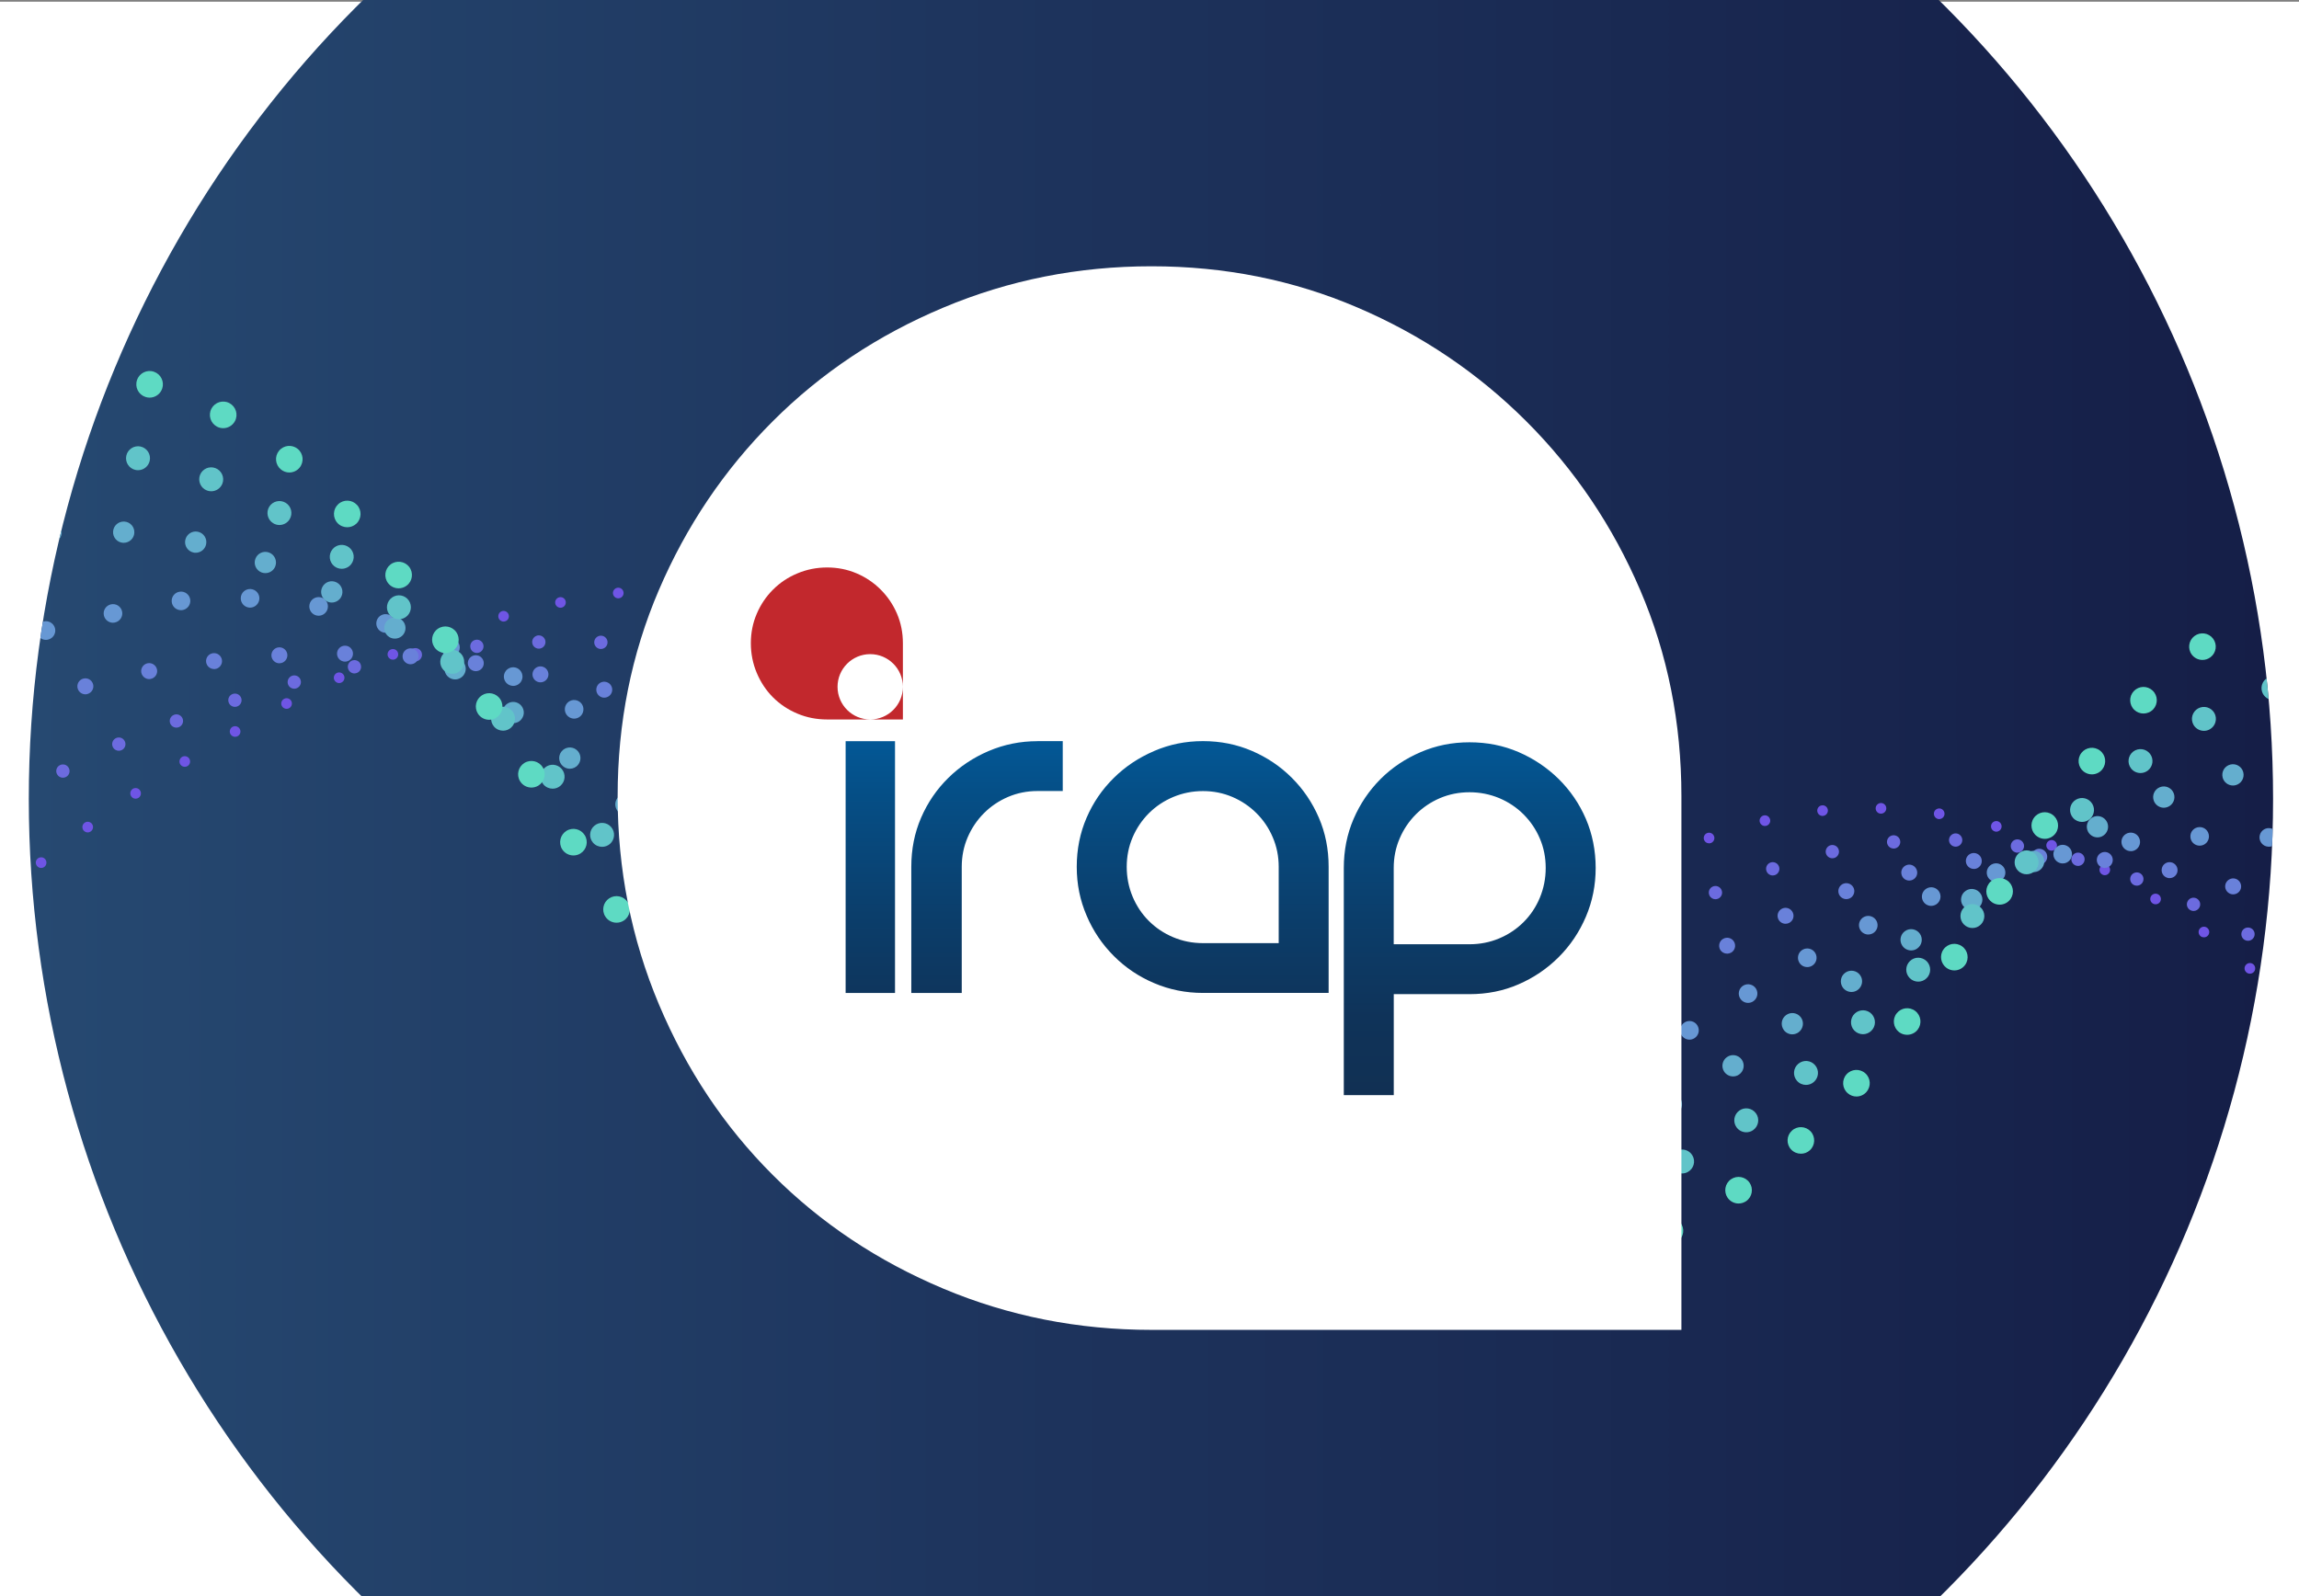
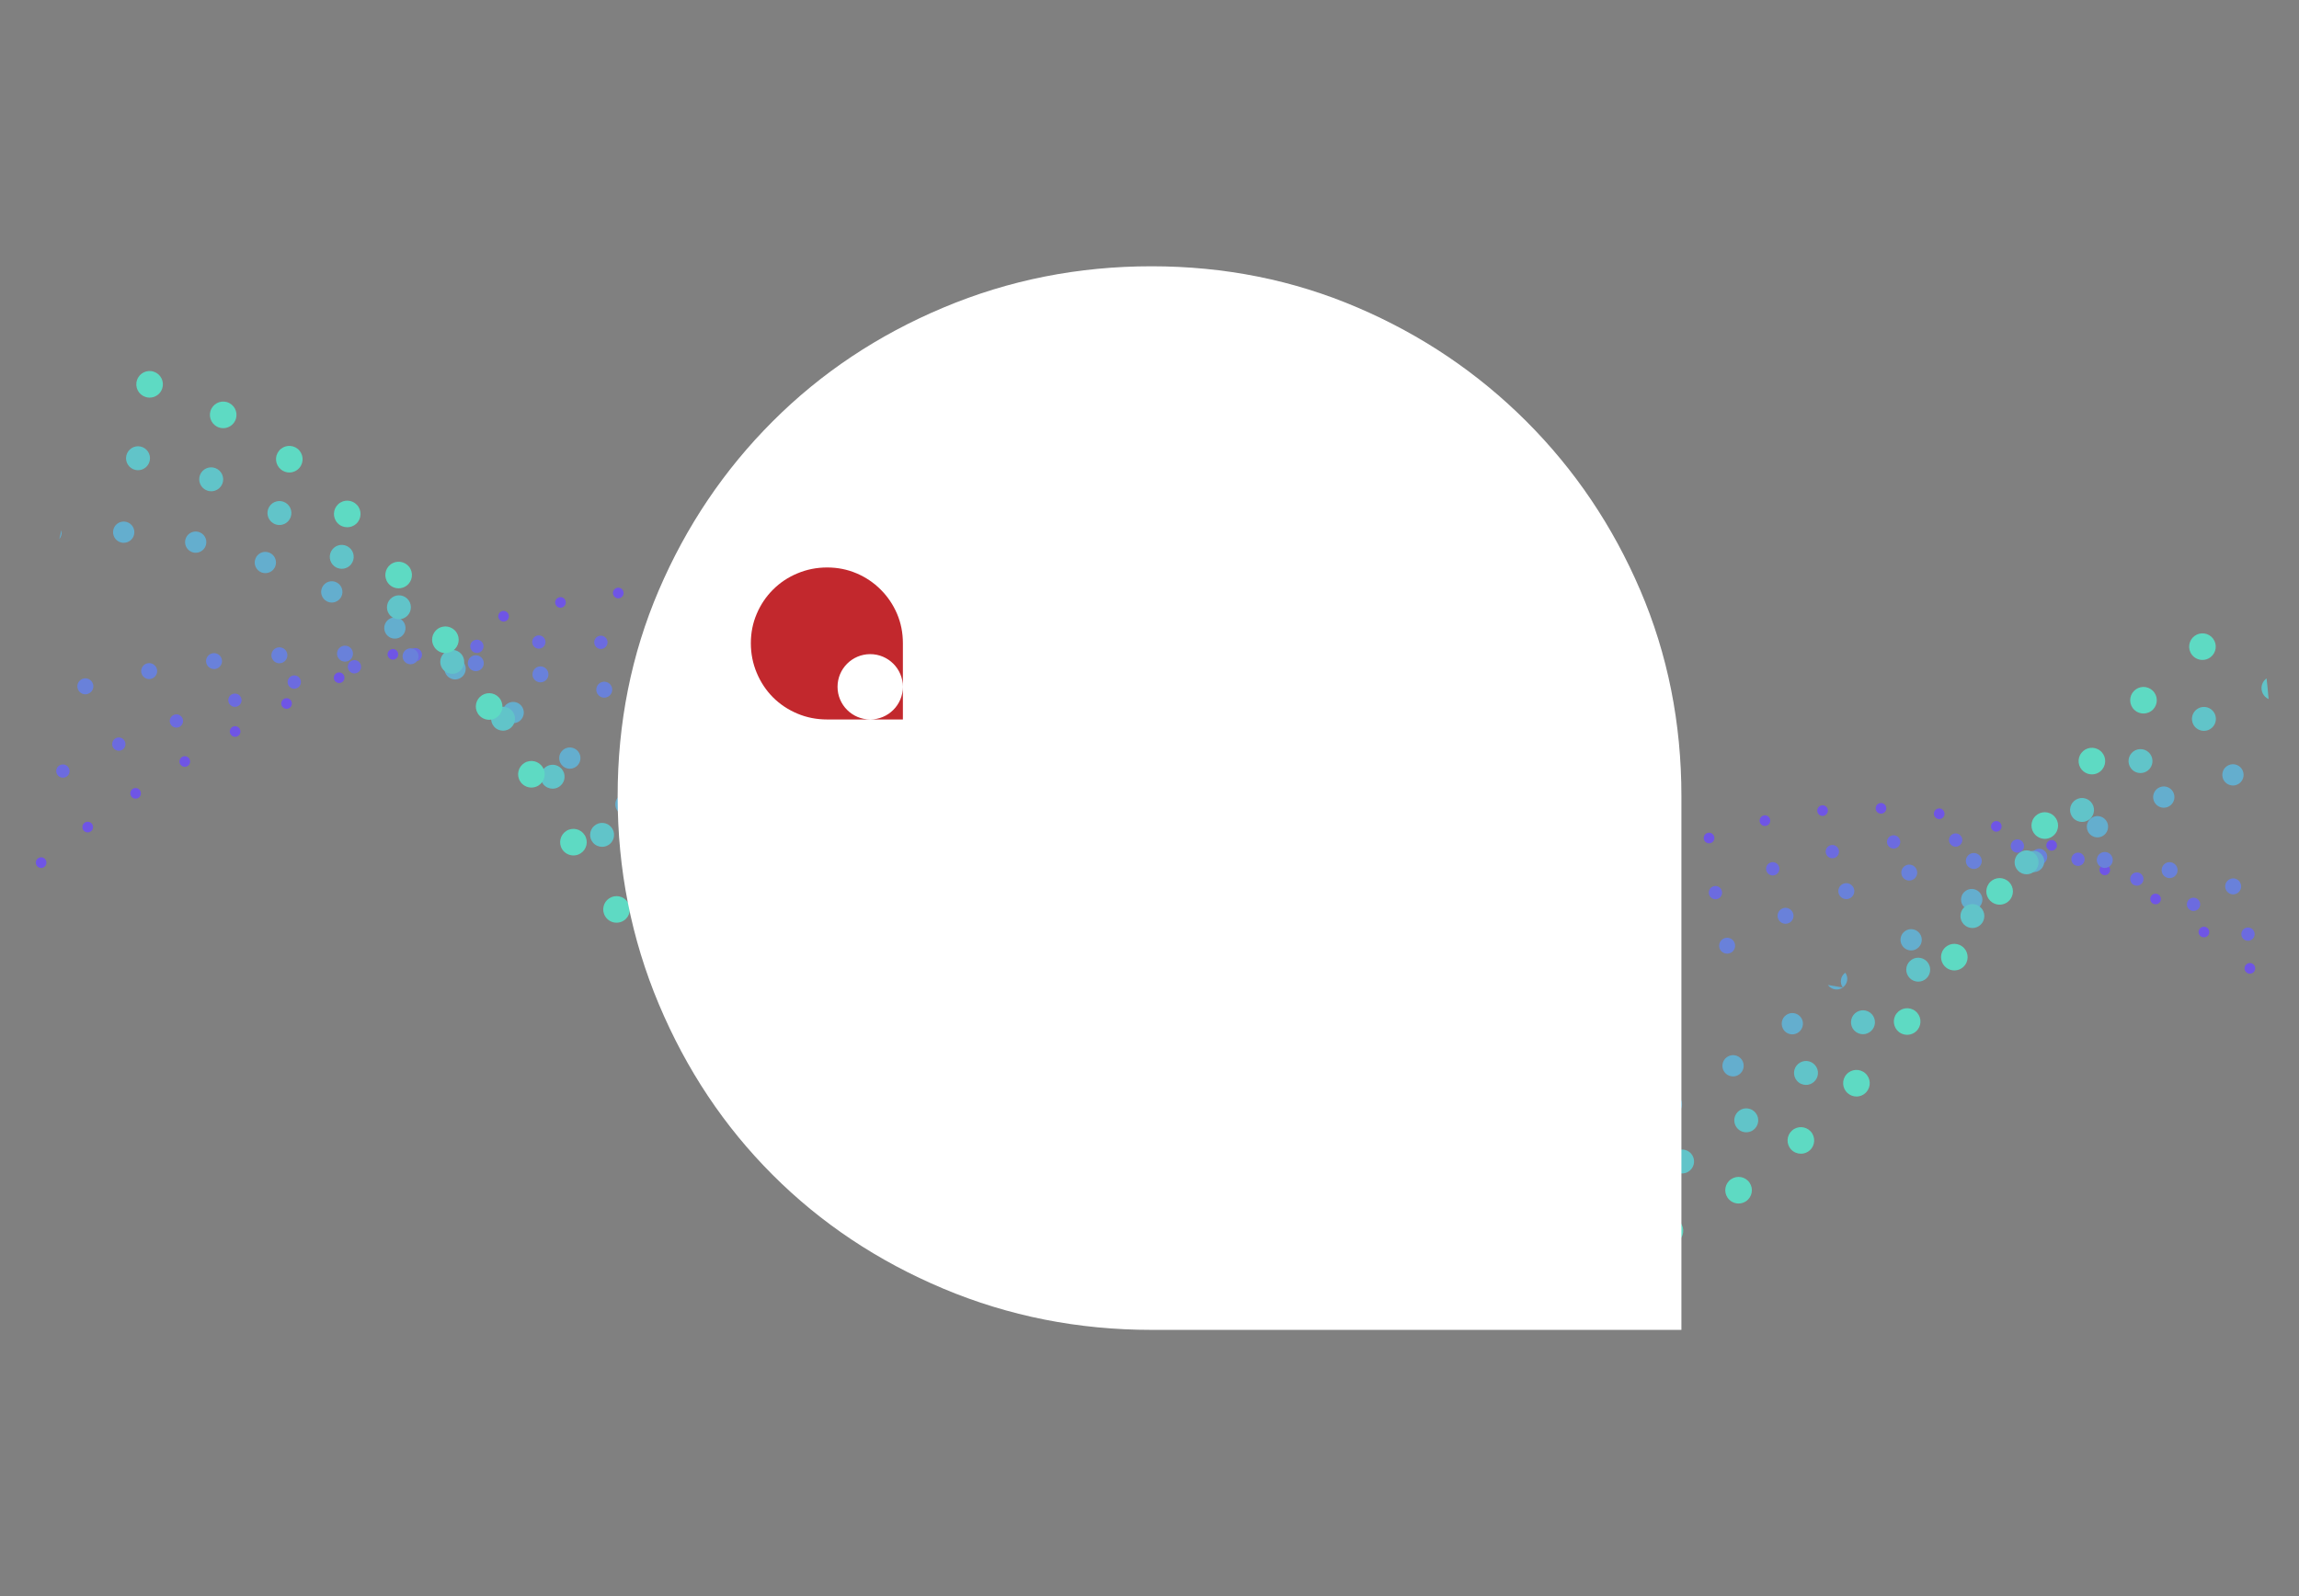
<svg xmlns="http://www.w3.org/2000/svg" xmlns:xlink="http://www.w3.org/1999/xlink" id="Content" viewBox="0 0 432 300">
  <rect x="0" y="0" width="432" height="300" fill="#808080" stroke="none" />
  <defs>
    <style>.cls-1{fill:#64aece;}.cls-2{fill:url(#linear-gradient-2);}.cls-3{clip-path:url(#clippath-2);}.cls-3,.cls-4,.cls-5,.cls-6{fill:none;}.cls-7{fill:#fff;}.cls-8{fill:#6981da;}.cls-9{fill:#c2282d;}.cls-10{fill:#61c4c9;}.cls-11{fill:#6f55e5;}.cls-5{clip-path:url(#clippath);}.cls-12{fill:url(#linear-gradient-3);}.cls-13{fill:#6798d4;}.cls-6{clip-path:url(#clippath-1);}.cls-14{fill:url(#linear-gradient);}.cls-15{fill:#6c6bdf;}.cls-16{fill:#5edac3;}</style>
    <clipPath id="clippath">
      <rect class="cls-4" x="-23.38" y="-10.73" width="482.76" height="327.94" />
    </clipPath>
    <linearGradient id="linear-gradient" x1="5.41" y1="150.16" x2="427.13" y2="150.16" gradientUnits="userSpaceOnUse">
      <stop offset="0" stop-color="#264971" />
      <stop offset=".41" stop-color="#1e355e" />
      <stop offset="1" stop-color="#151e47" />
    </linearGradient>
    <clipPath id="clippath-1">
      <circle class="cls-4" cx="216.27" cy="150.16" r="210.86" />
    </clipPath>
    <linearGradient id="linear-gradient-2" x1="229.36" y1="205.84" x2="229.36" y2="139.32" gradientUnits="userSpaceOnUse">
      <stop offset="0" stop-color="#113053" />
      <stop offset=".22" stop-color="#0f3359" />
      <stop offset=".51" stop-color="#0b3e6b" />
      <stop offset=".86" stop-color="#054f87" />
      <stop offset="1" stop-color="#035896" />
    </linearGradient>
    <clipPath id="clippath-2">
      <rect class="cls-4" x="-23.38" y="326.03" width="482.76" height="327.94" />
    </clipPath>
    <linearGradient id="linear-gradient-3" y1="486.93" y2="486.93" xlink:href="#linear-gradient" />
  </defs>
-   <rect class="cls-7" x="-2.43" y=".32" width="439.34" height="301.3" />
  <g class="cls-5">
-     <circle class="cls-14" cx="216.27" cy="150.16" r="210.86" />
    <g class="cls-6">
      <path class="cls-11" d="m445.23,206.11c-.36-.42-.3-1.05.13-1.4h0c.42-.36,1.05-.3,1.41.13h0c.35.42.29,1.05-.14,1.41h0c-.18.15-.41.23-.63.23h0c-.29,0-.58-.13-.77-.37Zm-7.25-8.22h0c-.38-.41-.36-1.04.05-1.42h0c.4-.37,1.03-.35,1.41.05h0c.38.4.36,1.04-.05,1.42h0c-.19.18-.44.27-.68.27h0c-.27,0-.53-.11-.73-.32Zm-461.63-3.69c-.47-.3-.6-.91-.31-1.38h0c.29-.47.91-.61,1.38-.31h0c.47.29.6.91.31,1.37h0c-.19.31-.51.47-.85.47h0c-.18,0-.36-.05-.53-.15Zm453.92-4.1c-.4-.38-.41-1.02-.03-1.42h0c.38-.4,1.01-.41,1.41-.03h0c.4.38.42,1.01.03,1.41h0c-.19.21-.46.31-.72.31h0c-.25,0-.49-.09-.69-.27Zm-447.36-4.74c-.42-.36-.46-.99-.1-1.41h.01c.36-.42.99-.46,1.4-.09h0c.42.36.46.99.1,1.41h0c-.2.22-.48.34-.75.34h0c-.24,0-.47-.08-.66-.25Zm439.22-2.58c-.43-.36-.48-.99-.12-1.41h0c.35-.43.99-.48,1.41-.12h0c.42.35.47.99.12,1.41h0c-.2.23-.48.35-.77.35h0c-.23,0-.46-.07-.64-.23Zm-163.38-2.68c0-.55.45-1,1-1h0c.56,0,1,.45,1,1h0c0,.55-.44,1-1,1h0c-.55,0-1-.45-1-1Zm10.94-1c-.12-.54.23-1.07.77-1.18h0c.54-.11,1.07.24,1.18.78h0c.12.54-.23,1.07-.77,1.18h0c-.07,0-.14.02-.21.02h0c-.46,0-.88-.32-.97-.8Zm-21.05.53c-.53-.15-.84-.7-.69-1.24h0c.14-.53.69-.84,1.23-.69h0c.53.14.84.7.69,1.23h0c-.12.44-.52.73-.96.73h0c-.09,0-.18,0-.27-.03Zm-258.19-2.29c-.39-.4-.38-1.03.02-1.42h0c.39-.38,1.02-.37,1.41.02h0c.39.4.38,1.03-.02,1.42h0c-.19.18-.44.28-.7.28h0c-.26,0-.52-.1-.71-.3Zm289.85-1.08c-.18-.52.1-1.09.62-1.27h0c.52-.18,1.09.09,1.27.61h0c.18.53-.1,1.1-.62,1.28h0c-.11.03-.22.05-.32.05h0c-.42,0-.81-.26-.95-.67Zm133.24-.27c-.44-.33-.54-.96-.21-1.4h0c.33-.45.96-.54,1.4-.21h0c.45.33.54.95.21,1.4h0c-.19.26-.5.4-.8.4h0c-.21,0-.42-.06-.6-.19Zm-175.21-.74c-.48-.27-.64-.88-.37-1.36h0c.27-.48.88-.65,1.36-.37h0c.48.27.65.88.38,1.36h0c-.19.32-.53.51-.87.51h0c-.17,0-.34-.05-.5-.14Zm52.22-2.96c-.22-.51.01-1.1.51-1.32h0c.51-.23,1.1,0,1.32.51h0c.22.5,0,1.09-.51,1.32h0c-.13.05-.27.08-.4.08h0c-.39,0-.75-.22-.92-.59ZM-1.49,169.84c-.36-.42-.32-1.05.1-1.41h0c.41-.36,1.05-.32,1.41.1H.02c.36.41.32,1.04-.1,1.41H-.08c-.19.16-.42.24-.65.24h0c-.28,0-.56-.11-.76-.34Zm406.01-.02h0c-.47-.3-.61-.91-.32-1.38h0c.3-.47.91-.61,1.38-.31h0c.47.29.61.91.32,1.38h0c-.19.3-.52.46-.85.46h0c-.18,0-.37-.05-.53-.15Zm-175.37-.84c-.44-.34-.51-.97-.17-1.41h0c.34-.43.97-.51,1.4-.17h0c.44.34.51.97.17,1.41h0c-.2.25-.49.38-.79.38h0c-.21,0-.43-.07-.61-.21Zm71.35-1.38c-.25-.49-.05-1.09.44-1.34h0c.49-.25,1.1-.05,1.35.44h0c.25.49.05,1.09-.44,1.34h0c-.15.08-.3.11-.45.11h0c-.37,0-.72-.2-.9-.55Zm94.55-3.22c-.49-.25-.68-.85-.43-1.34h0c.25-.49.86-.69,1.35-.43h0c.49.25.68.86.42,1.35h0c-.17.34-.52.54-.88.54h0c-.16,0-.32-.04-.46-.12Zm-388.1-1.62c-.35-.43-.28-1.06.15-1.4h0c.44-.35,1.07-.28,1.41.15h0c.34.44.27,1.07-.16,1.41h0c-.18.15-.4.22-.62.22h0c-.3,0-.59-.13-.78-.38Zm303.27-.3c-.25-.49-.06-1.09.44-1.35h0c.49-.25,1.09-.06,1.34.44h0c.25.49.06,1.09-.43,1.34h0c-.14.08-.3.11-.45.11h0c-.37,0-.72-.19-.9-.54Zm-89.53-.6c-.41-.37-.45-1-.08-1.41h0c.36-.42,1-.45,1.41-.09h0c.41.37.45,1,.09,1.41h0c-.2.23-.48.34-.75.34h0c-.24,0-.48-.08-.67-.25Zm164.45-2.04c-.51-.21-.76-.79-.55-1.3h0c.21-.51.79-.76,1.3-.56h0c.51.21.76.79.56,1.31h0c-.16.39-.54.62-.93.62h0c-.13,0-.25-.02-.38-.07Zm-64.93-1.95c-.19-.52.06-1.1.58-1.29h0c.52-.2,1.09.06,1.29.58h0c.2.51-.06,1.09-.58,1.29h0c-.11.04-.23.06-.35.06h0c-.41,0-.79-.24-.94-.64Zm-304.54-1.82c-.32-.45-.23-1.07.22-1.4h0c.44-.33,1.07-.23,1.4.21h0c.32.45.23,1.08-.22,1.4h0c-.18.13-.38.2-.59.2h0c-.31,0-.61-.15-.81-.41Zm359.18.23h0c-.53-.15-.84-.7-.69-1.23h0c.15-.53.7-.84,1.23-.69h0c.53.15.84.7.69,1.23h0c-.12.44-.52.73-.96.73h0c-.09,0-.18,0-.27-.04Zm-44.18-1.8c-.13-.54.2-1.08.74-1.21h0c.53-.13,1.07.2,1.2.74h0c.14.54-.2,1.08-.73,1.21h0c-.08.02-.16.03-.24.03h0c-.45,0-.86-.31-.97-.77Zm-118.17.03h0c-.41-.37-.44-1-.07-1.41h0c.37-.41,1-.45,1.41-.08h0c.41.37.45,1,.08,1.42h0c-.2.22-.48.33-.75.33h0c-.24,0-.48-.09-.67-.26Zm151.73-.57c-.54-.09-.91-.6-.83-1.15h0c.09-.54.6-.91,1.15-.83h0c.54.09.91.6.83,1.15h0c-.08.49-.5.84-.99.84h0c-.05,0-.1,0-.16,0Zm-22.75-1.48c-.06-.54.34-1.04.89-1.09h0c.55-.07,1.04.33,1.1.88h0c.05.55-.34,1.04-.89,1.1h0s-.07.01-.11.01h0c-.5,0-.94-.38-.99-.9Zm11.95.47c-.56,0-.99-.47-.98-1.03h0c.02-.55.48-.98,1.03-.97h0c.55.02.99.48.97,1.03h0c-.01.54-.46.97-.99.97h-.03Zm-328.77-3.25c-.31-.46-.19-1.08.26-1.39h0c.46-.31,1.09-.19,1.39.27h0c.31.46.19,1.08-.27,1.39h0c-.17.11-.36.17-.56.17h0c-.32,0-.63-.15-.82-.44Zm179.62-2.43c-.42-.36-.47-1-.11-1.42h0c.36-.41.99-.46,1.41-.1h0c.42.36.47.99.11,1.41h0c-.2.23-.48.35-.76.35h0c-.23,0-.46-.08-.65-.24Zm-170.41-3.59c-.29-.47-.14-1.09.32-1.38h0c.47-.29,1.09-.15,1.38.32h0c.29.47.15,1.09-.32,1.38h0c-.16.1-.35.15-.53.15h0c-.33,0-.66-.17-.85-.47Zm161.98-3.42h0c-.43-.35-.5-.98-.15-1.41h0c.34-.43.97-.5,1.4-.16h0c.43.35.5.98.16,1.41h0c-.2.25-.49.38-.78.38h0c-.22,0-.44-.07-.63-.22Zm-152.54-2.25c-.27-.48-.11-1.09.37-1.37h0c.49-.27,1.09-.1,1.37.38h0c.27.48.11,1.09-.38,1.36h0c-.15.09-.32.13-.49.13h0c-.35,0-.68-.18-.87-.5Zm143.85-4.41c-.45-.32-.55-.95-.22-1.39h0c.32-.45.95-.55,1.4-.22h0c.44.32.54.95.21,1.4h0c-.19.26-.5.4-.81.4h0c-.2,0-.41-.06-.58-.19Zm-134.2-.89c-.25-.49-.06-1.09.43-1.34h0c.49-.26,1.1-.07,1.35.42h0c.25.5.06,1.1-.43,1.35h0c-.14.08-.3.11-.46.11h0c-.36,0-.71-.19-.89-.54Zm9.86-4.88c-.23-.5-.01-1.1.49-1.33h0c.5-.23,1.1-.01,1.33.49h0c.23.5.01,1.09-.49,1.32h0c-.13.07-.28.1-.42.1h0c-.37,0-.74-.22-.91-.58Zm115.35-.48h0c-.46-.3-.59-.92-.29-1.38h0c.31-.46.93-.59,1.39-.28h0c.46.3.59.92.28,1.38h0c-.19.29-.51.45-.83.45h0c-.19,0-.38-.05-.55-.17Zm-105.27-3.96c-.21-.51.04-1.1.55-1.3h0c.51-.21,1.1.03,1.3.54h0c.21.52-.03,1.1-.55,1.31h0c-.12.05-.25.07-.37.07h0c-.4,0-.77-.23-.93-.62Zm96-1.85c-.48-.27-.64-.89-.36-1.36h0c.28-.48.89-.64,1.37-.36h0c.47.28.63.89.36,1.37h0c-.19.31-.52.49-.87.49h0c-.17,0-.34-.04-.5-.14Zm-85.72-2.08c-.18-.52.1-1.09.62-1.27h0c.52-.18,1.09.09,1.27.62h0c.18.52-.09,1.09-.61,1.27h0c-.11.04-.22.05-.33.05h0c-.42,0-.8-.26-.95-.67Zm75.97-2.62c-.52-.2-.78-.78-.58-1.29h0c.2-.52.78-.77,1.3-.57h0c.51.2.77.78.57,1.29h0c-.15.4-.53.64-.93.64h0c-.12,0-.25-.02-.36-.07Zm-65.48-.72c-.15-.54.16-1.09.69-1.24h0c.53-.14,1.08.17,1.23.7h0c.15.53-.16,1.08-.69,1.23h0c-.09.03-.18.04-.27.04h0c-.44,0-.84-.29-.96-.73Zm10.67-2.66c-.11-.55.24-1.07.78-1.18h0c.54-.12,1.07.23,1.18.77h0c.11.54-.24,1.07-.78,1.18h0c-.06.02-.13.02-.2.02h0c-.46,0-.88-.32-.98-.79Zm44.43.23c-.54-.12-.88-.66-.75-1.19h0c.12-.54.65-.88,1.19-.76h0c.54.12.88.66.76,1.2h0c-.11.46-.52.78-.98.78h0c-.07,0-.14,0-.22-.03Zm-33.59-2.09c-.06-.55.33-1.05.88-1.11h0c.55-.07,1.04.32,1.11.87h0c.07.55-.32,1.05-.87,1.11h0s-.08.01-.13.01h0c-.49,0-.92-.37-.99-.88Zm22.86.42c-.55-.05-.95-.53-.9-1.08h0c.04-.56.53-.96,1.08-.91h0c.55.05.96.53.91,1.08h0c-.05.52-.49.92-1,.92h0s-.06,0-.09,0Zm-11.9-1.32c-.01-.55.43-1.01.98-1.02h0c.55-.02,1.01.42,1.02.97h0c.02.56-.42,1.01-.97,1.03h-.02c-.55,0-.99-.43-1.01-.98Z" />
      <path class="cls-15" d="m451.41,195.84c-.66-.19-1.05-.88-.86-1.54h0c.19-.67.88-1.05,1.55-.86h0c.66.19,1.05.88.86,1.54h0c-.16.55-.66.91-1.2.91h0c-.12,0-.23,0-.35-.05Zm-194.33-4.09c-.69-.05-1.21-.65-1.16-1.34h0c.05-.69.64-1.21,1.33-1.16h0c.69.05,1.21.65,1.16,1.34h0c-.05.65-.59,1.16-1.24,1.16h-.09Zm10.48-1.52c-.1-.69.38-1.32,1.07-1.41h0c.68-.1,1.31.38,1.41,1.07h0c.09.68-.39,1.31-1.07,1.41h0c-.06,0-.12.01-.17.01h0c-.62,0-1.15-.46-1.24-1.08Zm173.56-.67c-.56-.4-.7-1.18-.3-1.75h0c.4-.56,1.18-.69,1.75-.29h0c.56.4.69,1.18.3,1.74h0c-.25.34-.64.53-1.03.53h0c-.25,0-.5-.08-.72-.23Zm-195.75,0c-.66-.21-1.03-.91-.82-1.57h0c.2-.66.9-1.03,1.56-.82h0c.66.2,1.03.9.83,1.56h0c-.17.54-.66.88-1.2.88h0c-.12,0-.24-.02-.37-.05Zm33.61-1.67c-.2-.66.17-1.36.84-1.55h0c.66-.2,1.36.18,1.55.84h0c.2.66-.18,1.36-.84,1.55h0c-.12.04-.24.06-.36.06h0c-.53,0-1.03-.36-1.19-.9Zm-44.55-2.91c-.61-.33-.85-1.08-.53-1.69h0c.32-.61,1.08-.85,1.69-.53h0c.61.32.85,1.08.53,1.69h0c-.23.43-.66.67-1.11.67h0c-.2,0-.4-.05-.58-.14Zm55.56-.91c-.26-.64.04-1.37.68-1.63h0c.63-.27,1.37.04,1.63.67h0c.27.64-.04,1.37-.68,1.64h0c-.15.06-.31.09-.47.09h0c-.49,0-.96-.29-1.16-.77Zm141.58-1.18h0c-.57-.39-.73-1.16-.34-1.74h0c.39-.57,1.16-.72,1.74-.33h0c.57.38.72,1.16.33,1.73h0c-.24.36-.63.55-1.03.55h0c-.24,0-.49-.07-.7-.21Zm-130.95-3.62c-.31-.62-.06-1.37.56-1.68h0c.61-.31,1.36-.06,1.67.56h0c.31.61.06,1.37-.55,1.68h0c-.18.09-.38.13-.56.13h0c-.46,0-.9-.25-1.12-.69Zm-76.28-.4c-.57-.39-.72-1.17-.33-1.74h0c.39-.57,1.16-.72,1.74-.34h0c.57.39.72,1.17.33,1.74h0c-.24.36-.64.55-1.04.55h0c-.24,0-.48-.07-.7-.21Zm197.44-2.21c-.6-.36-.79-1.12-.44-1.72h0c.36-.59,1.12-.78,1.72-.43h0c.59.35.78,1.12.43,1.71h0c-.23.4-.65.61-1.07.61h0c-.22,0-.44-.05-.64-.17Zm-446.36-1.29c-.58-.37-.76-1.14-.39-1.72h0c.37-.59,1.14-.76,1.72-.39h0c.59.36.76,1.14.39,1.72h0c-.23.38-.64.58-1.05.58h0c-.23,0-.46-.06-.67-.19Zm335.51-1.56c-.34-.6-.13-1.37.47-1.71h0c.6-.34,1.36-.12,1.7.48h0c.34.6.13,1.36-.47,1.7h0c-.2.11-.41.16-.62.16h0c-.43,0-.85-.23-1.08-.63Zm-96.09-1.81c-.56-.41-.66-1.2-.25-1.75h0c.42-.55,1.2-.66,1.75-.24h0c.55.41.66,1.2.25,1.75h0c-.25.32-.62.5-1,.5h0c-.26,0-.53-.09-.75-.26Zm196.78-.91c-.62-.3-.87-1.06-.56-1.67h0c.31-.62,1.06-.87,1.68-.56h0c.62.31.87,1.06.56,1.68h0c-.22.43-.66.69-1.12.69h0c-.19,0-.38-.05-.56-.14Zm-90.4-2.78c-.3-.62-.04-1.37.58-1.66h0c.63-.3,1.37-.04,1.67.59h0c.3.62.04,1.36-.59,1.66h0c-.17.08-.36.12-.54.12h0c-.46,0-.91-.26-1.12-.71Zm-338.56-2.06c-.49-.49-.49-1.28,0-1.77h0c.49-.49,1.28-.49,1.77,0h0c.49.49.48,1.28-.01,1.77h0c-.24.24-.56.36-.88.36h0c-.32,0-.64-.12-.88-.36Zm418.41.14c-.64-.26-.96-.98-.71-1.63h0c.26-.64.98-.95,1.62-.7h0c.65.25.96.98.71,1.62h0c-.19.49-.67.79-1.16.79h0c-.16,0-.31-.03-.46-.08Zm-195.49-1.51c-.54-.42-.64-1.21-.22-1.76h0c.42-.54,1.21-.64,1.76-.22h0c.54.43.64,1.21.22,1.76h0c-.25.31-.62.48-.99.48h0c-.27,0-.54-.09-.77-.26Zm126.35-1.17c-.23-.65.11-1.36.76-1.59h0c.65-.23,1.37.11,1.6.76h0c.23.65-.11,1.37-.76,1.6h0c-.14.04-.28.07-.42.07h0c-.51,0-1-.32-1.18-.84Zm58.2-1c-.66-.19-1.05-.88-.86-1.54h0c.18-.66.87-1.05,1.54-.87h0c.66.19,1.05.88.86,1.54h0c-.15.55-.65.92-1.2.92h0c-.11,0-.22-.02-.34-.05Zm-47.04-2.37c-.15-.67.28-1.34.95-1.49h0c.68-.15,1.34.27,1.49.95h0c.15.67-.27,1.34-.94,1.49h0c-.09.02-.19.03-.28.03h0c-.57,0-1.09-.4-1.22-.98Zm35.8-.09c-.69-.11-1.15-.75-1.04-1.43h0c.11-.69.75-1.15,1.43-1.04h0c.68.11,1.14.75,1.04,1.43h0c-.1.61-.63,1.05-1.24,1.05h0c-.06,0-.13,0-.19,0Zm-24.31-1.89c-.06-.69.44-1.3,1.13-1.36h0c.69-.07,1.3.44,1.36,1.12h0c.07.69-.44,1.3-1.12,1.37h-.12c-.64,0-1.18-.48-1.25-1.13Zm12.86.78c-.69-.02-1.23-.6-1.21-1.29h0c.03-.69.6-1.23,1.29-1.21h0c.69.03,1.23.6,1.21,1.29h0c-.02.68-.58,1.21-1.25,1.21h-.04Zm-376.14-.72c-.43-.55-.33-1.33.21-1.76h0c.54-.43,1.33-.33,1.75.21h0c.43.54.34,1.32-.2,1.75h0c-.23.18-.5.27-.78.27h0c-.36,0-.73-.16-.98-.47Zm205.05-.64c-.55-.42-.66-1.2-.24-1.75h0c.41-.55,1.2-.66,1.75-.25h0c.55.42.65,1.2.24,1.76h0c-.25.32-.62.49-1,.49h0c-.26,0-.53-.08-.75-.25ZM.72,151.53c-.38-.58-.21-1.35.37-1.73h0c.58-.37,1.35-.21,1.73.37h0c.37.58.21,1.35-.37,1.73h0c-.21.14-.45.2-.68.2h0c-.41,0-.81-.2-1.05-.57Zm186.27-.66c-.56-.4-.69-1.18-.29-1.74h0c.4-.56,1.18-.69,1.74-.29h0c.56.4.69,1.18.29,1.75h0c-.24.34-.63.52-1.02.52h0c-.25,0-.5-.08-.72-.24Zm-176.27-5.35c-.33-.61-.1-1.37.51-1.69h0c.61-.33,1.37-.1,1.69.51h0c.33.61.1,1.37-.51,1.69h0c-.19.1-.39.15-.59.15h0c-.45,0-.88-.24-1.1-.66Zm166.7-1.24c-.57-.38-.73-1.16-.35-1.73h0c.38-.58,1.16-.74,1.73-.36h.01c.57.39.73,1.16.35,1.74h0c-.24.36-.64.56-1.05.56h0c-.23,0-.47-.07-.69-.21Zm-156.24-3.92c-.28-.63.02-1.37.65-1.64h0c.63-.28,1.37.01,1.64.65h0c.28.63-.01,1.37-.65,1.64h0c-.16.07-.33.1-.49.1h0c-.49,0-.95-.28-1.15-.75Zm146.44-2.31c-.59-.35-.78-1.12-.42-1.71h0c.36-.59,1.13-.78,1.72-.42h0c.59.36.77,1.12.42,1.71h0c-.24.39-.65.61-1.07.61h0c-.22,0-.45-.06-.65-.19Zm-135.64-2.09c-.25-.65.08-1.37.73-1.61h0c.64-.25,1.36.08,1.61.72h0c.24.65-.08,1.37-.73,1.61h0c-.14.06-.29.08-.44.08h0c-.51,0-.98-.3-1.17-.8Zm10.98-3.96c-.22-.65.13-1.36.79-1.57h0c.66-.22,1.36.13,1.58.79h0c.22.65-.14,1.36-.8,1.58h0c-.13.04-.26.06-.39.06h0c-.52,0-1.01-.33-1.18-.86Zm114.52.57c-.63-.29-.89-1.04-.6-1.66h0c.3-.63,1.04-.9,1.67-.6h0c.62.29.89,1.04.59,1.66h0c-.21.46-.66.72-1.13.72h0c-.18,0-.36-.04-.53-.12Zm-103.39-4.03c-.18-.67.21-1.36.87-1.55h0c.67-.18,1.36.2,1.54.87h0c.19.66-.2,1.35-.87,1.54h0c-.11.03-.22.05-.34.05h0c-.54,0-1.04-.36-1.2-.91Zm92.71-.31c-.65-.22-1-.93-.77-1.58h0c.22-.66.93-1,1.59-.78h0c.65.22,1,.94.77,1.59h0c-.18.52-.66.84-1.18.84h0c-.13,0-.27-.02-.41-.07Zm-81.41-2.63c-.16-.67.26-1.34.94-1.5h0c.67-.15,1.34.27,1.49.95h0c.16.67-.26,1.34-.94,1.49h0c-.09.02-.18.04-.28.04h0c-.57,0-1.08-.4-1.21-.98Zm70.33-.55c-.67-.15-1.09-.83-.93-1.5h0c.15-.67.82-1.09,1.5-.93h0c.67.15,1.09.83.93,1.5h0c-.13.58-.65.97-1.22.97h0c-.09,0-.19-.01-.28-.04Zm-58.9-1.78c-.12-.68.34-1.33,1.02-1.44h0c.68-.12,1.33.34,1.44,1.02h0c.12.68-.34,1.33-1.02,1.44h0c-.07,0-.14.02-.21.02h0c-.6,0-1.13-.43-1.23-1.04Zm47.54-.28c-.68-.09-1.16-.72-1.07-1.4h0c.09-.69.72-1.17,1.4-1.08h0c.69.09,1.17.72,1.08,1.41h0c-.09.63-.62,1.08-1.24,1.08h0c-.05,0-.11,0-.17-.01Zm-35.99-1.38c-.08-.69.42-1.3,1.11-1.37h0c.69-.07,1.3.42,1.37,1.11h0c.07.69-.42,1.3-1.11,1.37h0c-.05.01-.09.01-.13.01h0c-.64,0-1.18-.48-1.24-1.12Zm24.48.37c-.69-.03-1.22-.62-1.19-1.31h0c.03-.69.62-1.22,1.31-1.19h0c.69.03,1.22.61,1.19,1.3h0c-.03.68-.58,1.2-1.25,1.2h-.06Zm-12.85-1.27c-.03-.69.52-1.27,1.21-1.29h0c.68-.02,1.26.52,1.29,1.21h0c.02.69-.52,1.27-1.21,1.29h-.04c-.67,0-1.23-.53-1.25-1.21Z" />
      <path class="cls-8" d="m255.5,202.41c-.83-.07-1.43-.8-1.36-1.63h0c.08-.82.81-1.43,1.63-1.36h0c.82.08,1.43.81,1.36,1.63h0c-.07.78-.73,1.37-1.5,1.37h0s-.09,0-.13-.01Zm10.95-1.4c-.08-.83.52-1.56,1.35-1.64h0c.82-.08,1.55.52,1.63,1.35h0c.08.82-.52,1.55-1.34,1.63h0s-.1.01-.15.01h0c-.76,0-1.42-.58-1.49-1.35Zm12.16-1.96c-.21-.8.27-1.62,1.07-1.83h0c.81-.21,1.62.27,1.83,1.07h0c.21.81-.27,1.63-1.07,1.83h0c-.13.03-.25.05-.38.05h0c-.67,0-1.27-.45-1.45-1.12Zm-35.48,1.04c-.79-.22-1.26-1.05-1.03-1.85h0c.22-.8,1.05-1.26,1.85-1.03h0c.8.22,1.26,1.05,1.04,1.85h0c-.19.66-.79,1.09-1.45,1.09h0c-.13,0-.27-.02-.41-.06Zm47.24-4.71c-.3-.78.08-1.65.85-1.95h0c.77-.3,1.64.08,1.95.85h0c.3.77-.08,1.64-.85,1.94h0c-.18.07-.37.11-.55.11h0c-.6,0-1.16-.36-1.4-.95Zm-58.99.37c-.76-.35-1.09-1.23-.75-1.99h0c.34-.75,1.23-1.09,1.98-.75h0c.76.34,1.09,1.23.75,1.99h0c-.25.55-.8.88-1.37.88h0c-.2,0-.41-.04-.61-.13Zm70.3-5.28c-.37-.75-.06-1.65.68-2.01h0c.74-.37,1.64-.07,2.01.67h0c.37.74.07,1.64-.68,2.01h0c-.21.11-.44.16-.66.16h0c-.55,0-1.09-.31-1.35-.83Zm-81.38-.45c-.72-.41-.97-1.33-.55-2.05h0c.41-.72,1.33-.97,2.05-.55h0c.71.41.96,1.33.55,2.05h0c-.28.48-.78.75-1.3.75h0c-.26,0-.51-.07-.75-.2Zm92.27-5.34c-.41-.71-.17-1.63.54-2.05h0c.72-.41,1.64-.17,2.06.55h0c.41.71.17,1.63-.55,2.05h0c-.23.13-.49.2-.75.2h0c-.52,0-1.02-.27-1.3-.75Zm-102.83-1.18h0c-.7-.45-.89-1.38-.44-2.07h0c.45-.7,1.38-.89,2.08-.44h0c.69.45.89,1.38.43,2.07h0c-.28.44-.76.68-1.25.68h0c-.28,0-.57-.07-.82-.24Zm113.49-5.01c-.4-.73-.14-1.64.58-2.04h0c.73-.41,1.64-.15,2.04.57h0c.41.73.15,1.64-.57,2.04h0c-.24.13-.49.19-.73.19h0c-.53,0-1.04-.27-1.32-.76Zm-123.76-1.87c-.69-.47-.86-1.4-.4-2.09h0c.47-.68,1.41-.86,2.09-.39h0c.68.47.86,1.4.39,2.09h0c-.29.42-.76.65-1.24.65h0c-.29,0-.58-.09-.84-.26Zm242.93-.44h0c-.78-.28-1.18-1.14-.9-1.92h0c.28-.78,1.13-1.18,1.91-.9h0c.78.28,1.19,1.14.91,1.92h0c-.22.61-.8.99-1.41.99h0c-.17,0-.34-.03-.51-.09Zm-108.24-3.42c-.35-.75-.02-1.64.73-1.99h0c.75-.35,1.64-.02,1.99.74h0c.35.75.02,1.64-.73,1.98h0c-.21.1-.42.14-.63.14h0c-.57,0-1.11-.32-1.36-.87Zm96.66-.85c-.78-.28-1.18-1.14-.9-1.92h0c.28-.78,1.14-1.18,1.92-.9h0c.78.28,1.18,1.14.9,1.92h0c-.22.61-.79.99-1.41.99h0c-.17,0-.34-.03-.51-.09Zm-241.52-2.27c-.69-.47-.86-1.4-.39-2.08h0c.46-.69,1.4-.86,2.08-.39h0c.69.46.86,1.4.39,2.08h0c-.29.42-.76.65-1.24.65h0c-.29,0-.58-.08-.84-.26Zm156.22-1.65c-.27-.78.14-1.64.92-1.91h0c.78-.27,1.64.14,1.92.92h0c.27.78-.14,1.64-.92,1.91h0c-.17.06-.34.09-.5.09h0c-.62,0-1.2-.39-1.42-1.01Zm73.68.05c-.79-.24-1.25-1.07-1.01-1.87h0c.24-.79,1.07-1.24,1.87-1.01h0c.79.24,1.24,1.08,1.01,1.87h0c-.2.65-.79,1.07-1.44,1.07h0c-.14,0-.29-.02-.43-.06Zm-61.89-3.68c-.2-.81.3-1.61,1.11-1.81h0c.8-.19,1.61.31,1.8,1.12h0c.2.8-.3,1.61-1.11,1.8h0c-.12.03-.23.04-.35.04h0c-.68,0-1.29-.46-1.45-1.15Zm50.07.66c-.81-.17-1.33-.96-1.16-1.77h0c.16-.82.96-1.34,1.77-1.17h0c.81.17,1.33.97,1.16,1.78h0c-.15.71-.77,1.19-1.47,1.19h0c-.1,0-.2,0-.3-.03Zm-37.97-3.01c-.1-.82.48-1.57,1.3-1.67h0c.82-.1,1.57.48,1.67,1.31h0c.1.82-.48,1.57-1.3,1.67h0c-.07,0-.13,0-.19,0h0c-.74,0-1.39-.56-1.48-1.32Zm25.94,1.12c-.83-.09-1.42-.83-1.34-1.65h0c.09-.83.83-1.42,1.65-1.34h0c.82.09,1.42.82,1.34,1.65h0c-.08.77-.73,1.34-1.49,1.34h-.16Zm-216.26-.37h0c-.69-.46-.88-1.39-.42-2.08h0c.46-.69,1.39-.88,2.08-.42h0c.69.45.88,1.39.42,2.08h0c-.29.43-.76.67-1.25.67h0c-.28,0-.57-.08-.83-.25Zm202.6-1.72c0-.83.67-1.5,1.49-1.51h0c.83,0,1.51.66,1.51,1.49h0c.01.83-.66,1.5-1.48,1.51h-.02c-.82,0-1.49-.66-1.5-1.49Zm-407.2-4.5c-.7-.44-.91-1.36-.47-2.07h0c.44-.7,1.37-.91,2.07-.46h0c.7.44.91,1.36.47,2.06h0c-.29.46-.77.7-1.27.7h0c-.27,0-.55-.07-.8-.23Zm194.27-.44c-.7-.43-.92-1.36-.48-2.06h0c.44-.71,1.37-.92,2.07-.48h0c.7.44.91,1.37.48,2.07h0c-.29.45-.78.7-1.28.7h0c-.27,0-.54-.07-.79-.23Zm-10.52-6.3c-.72-.41-.98-1.33-.57-2.05h0c.41-.72,1.32-.97,2.05-.56h0c.72.4.97,1.32.56,2.04h0c-.27.49-.78.76-1.31.76h0c-.25,0-.5-.06-.73-.19Zm-175.8-2.63c-.54-.63-.47-1.58.16-2.12h0c.62-.54,1.57-.47,2.11.16h0c.54.62.47,1.57-.15,2.11h0c-.29.25-.64.37-.98.37h0c-.42,0-.84-.18-1.14-.52Zm164.97-3.08c-.74-.37-1.05-1.26-.69-2.01h0c.37-.74,1.26-1.05,2.01-.68h0c.74.36,1.05,1.26.69,2h0c-.26.53-.8.84-1.35.84h0c-.22,0-.45-.05-.66-.15Zm-155.14-4.36c-.44-.71-.22-1.63.49-2.07h0c.71-.43,1.63-.21,2.06.5h0c.44.7.21,1.63-.49,2.06h0c-.25.15-.52.22-.78.22h0c-.51,0-1-.25-1.28-.71Zm143.99-.69c-.76-.32-1.12-1.19-.8-1.96h0c.32-.76,1.19-1.13,1.96-.81h0c.76.32,1.13,1.2.81,1.97h0c-.24.57-.8.92-1.39.92h0c-.19,0-.39-.04-.58-.12Zm-11.43-4.34c-.78-.27-1.2-1.13-.93-1.91h0c.27-.78,1.13-1.2,1.91-.93h0c.78.27,1.2,1.12.93,1.91h0c-.22.62-.8,1.01-1.42,1.01h0c-.16,0-.33-.03-.49-.08Zm-121.74-.86c-.33-.76.02-1.64.78-1.97h0c.75-.34,1.64.01,1.97.77h0c.34.75-.01,1.64-.77,1.97h0c-.19.09-.4.13-.6.13h0c-.58,0-1.13-.34-1.38-.9Zm110.06-2.76c-.8-.22-1.27-1.05-1.05-1.85h0c.22-.8,1.04-1.27,1.84-1.04h0c.8.21,1.27,1.04,1.05,1.84h0c-.18.66-.79,1.1-1.45,1.1h0c-.13,0-.26-.01-.39-.05Zm-98.55-1.65c-.24-.8.22-1.64,1.01-1.87h0c.79-.24,1.63.21,1.87,1.01h0c.24.79-.22,1.62-1.01,1.86h0c-.14.05-.29.07-.43.07h0c-.64,0-1.24-.42-1.44-1.07Zm86.65-1.21c-.81-.17-1.33-.96-1.16-1.77h0c.17-.81.96-1.34,1.77-1.17h0c.81.17,1.33.96,1.17,1.77h0c-.15.71-.77,1.2-1.47,1.2h0c-.1,0-.2-.01-.31-.03Zm-74.7-1.81c-.15-.81.39-1.6,1.21-1.75h0c.81-.15,1.59.39,1.75,1.2h0c.15.82-.39,1.6-1.21,1.75h0c-.09.02-.18.03-.27.03h0c-.71,0-1.34-.51-1.48-1.23Zm62.65-.27c-.82-.12-1.39-.87-1.28-1.69h0c.12-.83.88-1.4,1.69-1.28h0c.83.11,1.4.87,1.28,1.69h0c-.1.75-.74,1.29-1.48,1.29h0c-.07,0-.14,0-.21-.01Zm-50.47-1.7c-.1-.82.48-1.57,1.31-1.67h0c.82-.1,1.57.49,1.67,1.31h0c.1.82-.49,1.57-1.31,1.67h0c-.06,0-.12,0-.18,0h0c-.75,0-1.4-.56-1.49-1.32Zm38.31.41c-.83-.06-1.45-.78-1.39-1.6h0c.06-.83.78-1.45,1.61-1.39h0c.82.06,1.44.78,1.38,1.6h0c-.05.79-.71,1.39-1.49,1.39h-.11Zm-26.04-1.6c-.04-.83.59-1.54,1.42-1.58h0c.82-.05,1.53.58,1.58,1.41h0c.04.83-.59,1.54-1.41,1.58h0s-.06.01-.09.01h0c-.79,0-1.45-.62-1.5-1.42Zm13.82,1.11c-.83-.01-1.5-.68-1.49-1.51h0c0-.83.68-1.5,1.51-1.49h0c.83,0,1.49.68,1.49,1.51h0c-.01.83-.68,1.49-1.5,1.49h-.01Z" />
-       <path class="cls-13" d="m255.98,213.34c-.96-.07-1.69-.9-1.63-1.86h0c.07-.97.9-1.7,1.87-1.63h0c.96.06,1.69.9,1.62,1.86h0c-.06.92-.83,1.63-1.74,1.63h-.12Zm11.36-1.76c-.09-.96.61-1.81,1.57-1.9h0c.97-.09,1.82.61,1.91,1.58h0c.09.96-.62,1.81-1.58,1.9h0s-.11.01-.16.01h0c-.9,0-1.66-.68-1.74-1.59Zm-24.47-.17c-.94-.21-1.53-1.15-1.32-2.09h0c.21-.94,1.15-1.53,2.09-1.32h0c.94.21,1.54,1.15,1.32,2.09h0c-.18.81-.9,1.37-1.7,1.37h0c-.13,0-.26-.02-.39-.05Zm37.31-1.77c-.24-.93.34-1.88,1.27-2.12h0c.94-.23,1.89.34,2.12,1.28h0c.24.94-.34,1.89-1.27,2.12h0c-.15.04-.29.05-.43.05h0c-.78,0-1.5-.53-1.69-1.33Zm-49.97-1.98c-.91-.33-1.38-1.33-1.05-2.24h0c.33-.91,1.34-1.38,2.24-1.05h0c.91.33,1.38,1.34,1.05,2.25h0c-.26.71-.93,1.15-1.65,1.15h0c-.19,0-.4-.04-.59-.11Zm62.41-1.74c-.35-.9.1-1.92,1-2.26h0c.91-.35,1.92.1,2.27,1h0c.35.9-.1,1.91-1.01,2.26h0c-.2.08-.41.12-.62.12h0c-.71,0-1.37-.43-1.64-1.12Zm-74.53-3.37c-.88-.42-1.25-1.46-.83-2.33h0c.41-.87,1.45-1.25,2.33-.83h0c.87.41,1.24,1.46.83,2.33h0c-.3.63-.93,1-1.59,1h0c-.25,0-.5-.05-.74-.17Zm86.47-1.77c-.44-.86-.09-1.92.77-2.35h0c.86-.44,1.91-.09,2.35.77h0c.43.86.09,1.92-.77,2.35h0c-.26.13-.52.19-.79.19h0c-.64,0-1.26-.35-1.56-.96Zm-98.11-4.26h0c-.85-.46-1.15-1.53-.69-2.37h0c.47-.85,1.54-1.15,2.38-.68h0c.84.47,1.14,1.53.67,2.38h0c-.32.57-.91.9-1.53.9h0c-.28,0-.58-.08-.84-.23Zm109.52-1.95c-.5-.83-.24-1.9.59-2.41h0c.82-.5,1.9-.24,2.4.59h0c.5.83.24,1.9-.58,2.4h0c-.29.18-.6.26-.91.26h0c-.59,0-1.17-.3-1.5-.84Zm-120.81-4.62c-.83-.5-1.1-1.58-.6-2.4h0c.51-.83,1.58-1.09,2.41-.59h0c.82.5,1.09,1.57.59,2.4h0c-.33.54-.91.84-1.5.84h0c-.31,0-.62-.08-.9-.25Zm131.84-2.27c-.52-.82-.27-1.9.54-2.41h0c.82-.52,1.9-.27,2.42.54h0c.51.82.27,1.9-.55,2.42h0c-.29.18-.61.27-.93.27h0c-.58,0-1.15-.29-1.48-.82Zm-142.92-4.58c-.82-.52-1.07-1.6-.55-2.41h0c.51-.82,1.59-1.07,2.41-.56h0c.82.52,1.06,1.6.55,2.42h0c-.33.53-.9.82-1.49.82h0c-.31,0-.64-.09-.92-.27Zm154-2.21c-.48-.84-.19-1.91.65-2.39h0c.84-.48,1.91-.19,2.39.65h0c.48.84.19,1.91-.65,2.39h0c-.28.16-.58.23-.87.23h0c-.61,0-1.2-.31-1.52-.88Zm-165-4.72c-.82-.52-1.07-1.6-.55-2.41h0c.51-.82,1.59-1.07,2.41-.55h0c.82.51,1.06,1.59.55,2.41h0c-.33.53-.9.82-1.48.82h0c-.32,0-.64-.09-.93-.27Zm176.42-1.49c-.44-.87-.08-1.92.78-2.35h0c.87-.43,1.92-.07,2.35.79h0c.43.87.08,1.92-.79,2.35h0c-.25.12-.52.18-.78.18h0c-.64,0-1.26-.36-1.56-.97Zm11.77-5.49c-.37-.9.06-1.92.95-2.29h0c.89-.37,1.92.05,2.29.95h0c.36.89-.06,1.91-.95,2.28h0c-.22.09-.45.14-.67.14h0c-.69,0-1.34-.41-1.62-1.08Zm-199.22.13c-.82-.51-1.08-1.59-.58-2.41h0c.51-.82,1.59-1.08,2.41-.58h0c.82.51,1.09,1.58.58,2.41h0c-.33.54-.9.83-1.49.83h0c-.32,0-.63-.08-.92-.25Zm211.36-4.77c-.3-.92.21-1.9,1.13-2.2h0c.92-.3,1.9.2,2.2,1.12h0c.3.92-.2,1.91-1.12,2.21h0c-.18.05-.37.08-.55.08h0c-.73,0-1.42-.47-1.66-1.21Zm-222.39-2.17c-.82-.52-1.06-1.6-.54-2.42h0c.52-.81,1.61-1.05,2.42-.53h0c.81.52,1.05,1.6.53,2.42h0c-.33.52-.9.81-1.47.81h0c-.33,0-.65-.09-.94-.28Zm300.83-.11h0c-.96-.15-1.61-1.05-1.45-2.01h0c.15-.95,1.05-1.6,2-1.45h0c.95.16,1.6,1.05,1.45,2.01h0c-.14.86-.88,1.47-1.73,1.47h0c-.09,0-.18-.01-.27-.02Zm-65.96-1.34c-.21-.94.37-1.88,1.32-2.1h0c.94-.21,1.88.38,2.09,1.32h0c.22.94-.37,1.88-1.31,2.1h0c-.13.03-.27.04-.4.04h0c-.79,0-1.51-.55-1.7-1.36Zm53.15-.56c-.96-.12-1.63-1-1.51-1.96h0c.12-.96,1-1.63,1.96-1.51h0c.96.12,1.63,1,1.51,1.96h0c-.11.88-.87,1.53-1.74,1.53h0c-.07,0-.14,0-.22-.02Zm-40.39-1.9c-.13-.96.55-1.84,1.51-1.96h0c.96-.13,1.83.55,1.96,1.51h0c.12.96-.55,1.83-1.51,1.96h0c-.08,0-.15,0-.23,0h0c-.86,0-1.62-.64-1.73-1.52Zm27.58.67c-.97-.05-1.7-.88-1.65-1.85h0c.06-.96.89-1.7,1.85-1.64h0c.97.06,1.7.89,1.64,1.85h0c-.05.93-.82,1.65-1.74,1.65h0s-.07,0-.1-.01Zm-14.64-1.88c-.04-.97.72-1.77,1.69-1.8h0c.97-.04,1.77.72,1.8,1.69h0c.03.97-.72,1.77-1.69,1.8h-.06c-.94,0-1.72-.74-1.74-1.69Zm-271.51-1.93c-.82-.52-1.05-1.61-.52-2.42h0c.52-.81,1.6-1.04,2.42-.52h0c.81.53,1.04,1.61.52,2.42h0c-.34.52-.9.8-1.48.8h0c-.32,0-.65-.09-.94-.28Zm-10.93-7.03c-.81-.52-1.05-1.6-.53-2.41h0c.52-.82,1.6-1.06,2.42-.54h0c.81.52,1.05,1.6.53,2.42h0c-.33.52-.9.81-1.48.81h0c-.32,0-.65-.09-.94-.28Zm-10.98-6.88h0c-.83-.5-1.09-1.58-.58-2.4h0c.5-.83,1.58-1.09,2.4-.58h0c.83.5,1.09,1.58.58,2.4h0c-.33.54-.9.84-1.49.84h0c-.31,0-.63-.08-.91-.26Zm-144.61-3.7c-.82-.52-1.06-1.6-.55-2.42h0c.52-.82,1.6-1.06,2.42-.55h0c.81.52,1.06,1.6.54,2.42h0c-.33.53-.9.82-1.48.82h0c-.32,0-.64-.09-.93-.27Zm133.46-2.88h0c-.84-.48-1.13-1.54-.66-2.39h0c.48-.84,1.55-1.13,2.39-.65h0c.84.47,1.13,1.54.66,2.38h0c-.32.57-.92.89-1.53.89h0c-.29,0-.58-.08-.86-.23Zm-123.97-5.78c-.48-.85-.18-1.91.66-2.39h0c.84-.47,1.91-.18,2.38.66h0c.48.84.18,1.91-.66,2.39h0c-.27.15-.57.22-.86.22h0c-.61,0-1.2-.32-1.52-.88Zm112.59-.33c-.86-.44-1.21-1.49-.77-2.35h0c.44-.87,1.49-1.21,2.35-.78h0c.86.44,1.21,1.49.78,2.35h0c-.31.61-.93.97-1.57.97h0c-.26,0-.53-.07-.79-.19Zm-100.93-5.4c-.36-.9.09-1.91.98-2.27h0c.9-.35,1.92.09,2.28.99h0c.35.9-.1,1.92-.99,2.27h0c-.21.08-.43.12-.64.12h0c-.7,0-1.36-.42-1.63-1.11Zm89.25-.02c-.89-.38-1.31-1.41-.93-2.3h0c.38-.89,1.4-1.31,2.29-.93h0c.89.37,1.31,1.4.94,2.29h0c-.29.67-.94,1.07-1.62,1.07h0c-.22,0-.46-.04-.68-.13Zm-77-4.3c-.27-.93.26-1.9,1.19-2.18h0c.92-.27,1.9.27,2.17,1.19h0c.27.93-.26,1.9-1.19,2.17h0c-.16.05-.33.08-.49.08h0c-.76,0-1.46-.5-1.68-1.26Zm64.97-.16c-.92-.29-1.43-1.27-1.14-2.2h0c.29-.92,1.27-1.43,2.2-1.14h0c.92.29,1.43,1.28,1.13,2.2h0c-.23.75-.92,1.22-1.66,1.22h0c-.18,0-.36-.02-.53-.08Zm-52.41-3.18c-.21-.94.39-1.87,1.33-2.08h0c.95-.21,1.88.38,2.09,1.33h0c.21.94-.39,1.87-1.33,2.08h0c-.13.03-.26.05-.38.05h0c-.8,0-1.53-.56-1.71-1.38Zm40.02.03c-.95-.18-1.57-1.1-1.39-2.05h0c.18-.95,1.1-1.57,2.05-1.39h0c.95.18,1.57,1.09,1.39,2.04h0c-.16.84-.89,1.43-1.72,1.43h0c-.11,0-.22-.01-.33-.03Zm-27.27-2.55c-.11-.96.57-1.83,1.53-1.94h0c.96-.12,1.83.56,1.95,1.52h0c.11.96-.57,1.83-1.53,1.95h0c-.07.01-.14.01-.21.01h0c-.88,0-1.63-.65-1.74-1.54Zm14.64,1.06c-.96-.05-1.71-.86-1.67-1.83h0c.04-.96.86-1.71,1.82-1.67h0c.97.04,1.72.86,1.68,1.82h0c-.05.94-.82,1.68-1.75,1.68h-.08Z" />
-       <path class="cls-1" d="m260.08,222.45c-.01-1.11.87-2.01,1.98-2.03h0c1.1-.01,2.01.87,2.02,1.98h0c0,1.1-.87,2.01-1.98,2.02h-.02c-1.09,0-1.99-.88-2-1.97Zm-11.87,1.2c-1.1-.13-1.88-1.13-1.74-2.22h0c.13-1.1,1.13-1.88,2.22-1.75h0c1.1.14,1.88,1.13,1.75,2.23h0c-.13,1.01-.99,1.76-1.99,1.76h0c-.08,0-.16-.01-.24-.02Zm25.5-2.04c-.17-1.1.58-2.12,1.68-2.28h0c1.09-.17,2.11.58,2.27,1.67h0c.17,1.09-.58,2.11-1.67,2.28h0c-.1.02-.2.02-.3.02h0c-.97,0-1.83-.7-1.98-1.69Zm-39.16-.47c-1.07-.26-1.73-1.34-1.47-2.42h0c.26-1.07,1.34-1.73,2.42-1.47h0c1.07.27,1.73,1.35,1.47,2.42h0c-.23.92-1.04,1.53-1.94,1.53h0c-.16,0-.32-.02-.48-.06Zm52.54-2.25c-.31-1.06.3-2.17,1.36-2.48h0c1.06-.32,2.17.29,2.48,1.35h0c.31,1.06-.29,2.17-1.35,2.48h0c-.19.06-.38.08-.57.08h0c-.86,0-1.66-.56-1.92-1.43Zm-65.82-1.71c-1.04-.37-1.59-1.51-1.22-2.55h0c.36-1.05,1.5-1.59,2.55-1.23h0c1.04.37,1.59,1.51,1.22,2.55h0c-.29.82-1.06,1.34-1.89,1.34h0c-.22,0-.44-.04-.66-.11Zm78.74-2.73c-.44-1.02.03-2.19,1.04-2.63h0c1.01-.44,2.19.02,2.63,1.04h0c.44,1.01-.03,2.19-1.04,2.63h0c-.26.11-.53.16-.79.16h0c-.78,0-1.51-.45-1.84-1.2Zm-91.58-2.37c-1.01-.44-1.47-1.62-1.03-2.64h0c.45-1.01,1.63-1.46,2.64-1.02h0c1.01.44,1.47,1.62,1.02,2.64h0c-.32.74-1.06,1.19-1.83,1.19h0c-.26,0-.54-.05-.8-.17Zm103.9-3.54c-.55-.96-.21-2.18.76-2.72h0c.96-.55,2.18-.21,2.72.75h0c.54.97.2,2.19-.76,2.73h0c-.31.18-.65.26-.98.26h0c-.7,0-1.38-.37-1.74-1.02Zm-116.34-2.39c-.98-.5-1.37-1.71-.87-2.69h0c.5-.99,1.71-1.38,2.69-.87h0c.98.5,1.37,1.7.87,2.69h0c-.35.69-1.05,1.09-1.78,1.09h0c-.31,0-.62-.07-.91-.22Zm128.01-4.7c-.62-.92-.38-2.16.53-2.78h0c.91-.63,2.16-.39,2.78.52h0c.62.92.38,2.16-.53,2.78h0c-.34.24-.74.35-1.12.35h0c-.64,0-1.27-.31-1.66-.87Zm-140.11-1.82h0c-.97-.55-1.31-1.77-.76-2.73h0c.54-.96,1.76-1.3,2.72-.76h0c.96.55,1.3,1.76.76,2.73h0c-.37.65-1.04,1.01-1.74,1.01h0c-.34,0-.67-.08-.98-.25Zm151.29-6.05c-.65-.9-.45-2.15.44-2.79h0c.89-.65,2.14-.45,2.79.44h0c.65.9.44,2.15-.45,2.8h0c-.35.25-.76.38-1.17.38h0c-.62,0-1.23-.29-1.62-.83Zm-163.15-.86c-.95-.57-1.26-1.8-.69-2.74h0c.57-.95,1.79-1.26,2.74-.69h0c.95.56,1.26,1.79.69,2.74h0c-.37.63-1.04.97-1.72.97h0c-.34,0-.7-.09-1.02-.28Zm174.24-7.12c-.63-.9-.42-2.15.48-2.78h0c.9-.64,2.15-.43,2.79.47h0c.64.9.42,2.15-.48,2.79h0c-.35.25-.75.37-1.15.37h0c-.63,0-1.25-.3-1.64-.85Zm-185.94,0c-.94-.58-1.23-1.81-.65-2.75h0c.58-.94,1.81-1.24,2.75-.66h0c.94.58,1.23,1.81.65,2.75h0c-.37.62-1.03.95-1.7.95h0c-.36,0-.72-.09-1.05-.29Zm197.14-7.83c-.63-.92-.39-2.16.52-2.78h0c.91-.63,2.15-.39,2.78.52h0c.62.91.39,2.16-.53,2.78h0c-.34.24-.73.35-1.12.35h0c-.64,0-1.27-.31-1.65-.87Zm-208.66.26c-.91-.63-1.13-1.88-.5-2.78h0c.64-.91,1.88-1.13,2.79-.5h0c.9.64,1.13,1.88.49,2.79h0c-.39.56-1.01.86-1.64.86h0c-.39,0-.79-.12-1.14-.37Zm220-7.87c-.59-.93-.32-2.17.61-2.76h0c.93-.6,2.17-.33,2.77.6h0c.6.92.33,2.16-.6,2.76h0c-.34.21-.71.32-1.08.32h0c-.66,0-1.3-.33-1.69-.92Zm-231.1-.26c-.88-.67-1.04-1.93-.37-2.8h0c.67-.88,1.92-1.05,2.8-.38h0c.88.67,1.05,1.93.37,2.81h0c-.39.51-.98.78-1.59.78h0c-.42,0-.85-.13-1.21-.41Zm242.7-6.97c-.56-.96-.24-2.18.71-2.74h0c.96-.56,2.18-.23,2.74.72h0c.56.95.23,2.18-.72,2.74h0c-.32.18-.66.27-1.01.27h0c-.68,0-1.35-.36-1.72-.99Zm-253.48-1.53h0c-.86-.69-.99-1.95-.3-2.81h0c.7-.86,1.96-.99,2.82-.3h0c.86.69.99,1.95.29,2.81h0c-.39.49-.97.75-1.55.75h0c-.44,0-.89-.15-1.26-.45Zm265.41-5.12c-.49-.98-.09-2.19.89-2.68h0c.99-.5,2.19-.1,2.69.89h0c.49.99.09,2.19-.9,2.69h0c-.28.14-.59.21-.89.21h0c-.73,0-1.44-.41-1.79-1.11Zm-276-3.56c-.85-.7-.97-1.96-.26-2.81h0c.7-.85,1.96-.97,2.81-.27h0c.85.7.97,1.97.27,2.82h0c-.4.48-.97.72-1.55.72h0c-.44,0-.89-.15-1.27-.46Zm288.39-2.18c-.4-1.03.11-2.19,1.14-2.59h0c1.03-.4,2.19.11,2.59,1.14h0c.4,1.03-.11,2.19-1.14,2.59h0c-.24.09-.48.14-.72.14h0c-.8,0-1.56-.49-1.87-1.28Zm12.92-4.41c-.27-1.08.38-2.16,1.45-2.43h0c1.08-.27,2.16.38,2.43,1.45h0c.27,1.08-.38,2.16-1.45,2.43h0c-.17.04-.33.06-.49.06h0c-.9,0-1.71-.6-1.94-1.51Zm13.39-2.63c-.11-1.1.7-2.08,1.8-2.18h0c1.1-.11,2.08.7,2.18,1.8h0c.11,1.1-.7,2.07-1.8,2.18h0c-.06,0-.13.01-.19.01h0c-1.02,0-1.89-.78-1.99-1.81Zm15.52,1.56c-1.1-.06-1.95-1.01-1.88-2.11h0c.06-1.1,1.01-1.94,2.11-1.88h0c1.11.06,1.95,1.01,1.88,2.11h0c-.06,1.07-.94,1.89-1.99,1.89h0s-.08,0-.12,0Zm-340.75-1.03c-.86-.7-.98-1.96-.28-2.81h0c.7-.85,1.96-.98,2.81-.28h0c.86.7.98,1.96.28,2.81h0c-.39.49-.97.74-1.55.74h0c-.44,0-.89-.15-1.26-.46Zm-10.61-8.53c-.87-.68-1.03-1.94-.35-2.8h0c.69-.87,1.94-1.03,2.81-.35h0c.87.69,1.03,1.94.34,2.81h0c-.39.51-.98.77-1.57.77h0c-.43,0-.87-.14-1.23-.43Zm-10.85-8.18c-.9-.65-1.1-1.9-.45-2.79h0c.64-.9,1.89-1.1,2.79-.45h0c.89.64,1.1,1.89.45,2.79h0c-.39.54-1,.83-1.62.83h0c-.41,0-.82-.13-1.17-.38Zm-11.21-7.59c-.94-.59-1.22-1.83-.63-2.76h0c.59-.93,1.82-1.22,2.76-.63h0c.93.59,1.21,1.83.63,2.76h0c-.38.6-1.03.93-1.7.93h0c-.36,0-.73-.09-1.06-.3Zm-100.51-.84c-.93-.59-1.21-1.83-.62-2.76h0c.58-.93,1.82-1.21,2.75-.63h0c.94.59,1.22,1.83.63,2.76h0c-.38.61-1.03.94-1.69.94h0c-.37,0-.74-.1-1.07-.31Zm88.81-5.86c-.99-.5-1.38-1.71-.87-2.69h0c.5-.99,1.71-1.38,2.69-.87h0c.98.5,1.37,1.71.87,2.69h0c-.36.69-1.06,1.09-1.78,1.09h0c-.31,0-.62-.07-.91-.22Zm-79.4-3.92c-.59-.94-.3-2.17.64-2.76h0c.93-.58,2.17-.29,2.75.64h0c.59.94.3,2.17-.64,2.76h0c-.33.2-.69.3-1.05.3h0c-.67,0-1.32-.33-1.7-.94Zm67.13-1.51c-1.04-.39-1.57-1.54-1.18-2.57h0c.38-1.04,1.53-1.57,2.57-1.18h0c1.03.38,1.56,1.53,1.18,2.57h0c-.3.81-1.06,1.3-1.88,1.3h0c-.23,0-.46-.04-.69-.12Zm-54.9-4.51c-.32-1.05.29-2.17,1.34-2.48h0c1.06-.32,2.18.28,2.49,1.34h0c.32,1.06-.29,2.18-1.34,2.49h0c-.19.06-.39.08-.57.08h0c-.87,0-1.66-.56-1.92-1.43Zm42.09.76c-1.08-.23-1.77-1.29-1.54-2.37h0c.23-1.08,1.29-1.77,2.37-1.54h0c1.08.23,1.77,1.29,1.54,2.37h0c-.2.94-1.03,1.58-1.95,1.58h0c-.14,0-.28,0-.42-.04Zm-28.76-3.63c-.09-1.1.73-2.07,1.83-2.16h0c1.1-.09,2.07.73,2.16,1.83h0c.09,1.1-.72,2.06-1.83,2.16h0c-.05,0-.11.01-.16.01h0c-1.03,0-1.91-.79-2-1.84Zm15.5,1.8c-1.1-.08-1.93-1.04-1.85-2.14h0c.08-1.11,1.04-1.93,2.14-1.85h0c1.1.08,1.93,1.03,1.85,2.14h0c-.07,1.05-.95,1.85-1.99,1.85h-.15Z" />
+       <path class="cls-1" d="m260.08,222.45c-.01-1.11.87-2.01,1.98-2.03h0c1.1-.01,2.01.87,2.02,1.98h0c0,1.1-.87,2.01-1.98,2.02h-.02c-1.09,0-1.99-.88-2-1.97Zm-11.87,1.2c-1.1-.13-1.88-1.13-1.74-2.22h0c.13-1.1,1.13-1.88,2.22-1.75h0c1.1.14,1.88,1.13,1.75,2.23h0c-.13,1.01-.99,1.76-1.99,1.76h0c-.08,0-.16-.01-.24-.02Zm25.5-2.04c-.17-1.1.58-2.12,1.68-2.28h0c1.09-.17,2.11.58,2.27,1.67h0c.17,1.09-.58,2.11-1.67,2.28h0c-.1.02-.2.02-.3.02h0c-.97,0-1.83-.7-1.98-1.69Zm-39.16-.47c-1.07-.26-1.73-1.34-1.47-2.42h0c.26-1.07,1.34-1.73,2.42-1.47h0c1.07.27,1.73,1.35,1.47,2.42h0c-.23.92-1.04,1.53-1.94,1.53h0c-.16,0-.32-.02-.48-.06Zm52.54-2.25c-.31-1.06.3-2.17,1.36-2.48h0c1.06-.32,2.17.29,2.48,1.35h0c.31,1.06-.29,2.17-1.35,2.48h0c-.19.06-.38.08-.57.08h0c-.86,0-1.66-.56-1.92-1.43Zm-65.82-1.71c-1.04-.37-1.59-1.51-1.22-2.55h0c.36-1.05,1.5-1.59,2.55-1.23h0c1.04.37,1.59,1.51,1.22,2.55h0c-.29.82-1.06,1.34-1.89,1.34h0c-.22,0-.44-.04-.66-.11Zm78.74-2.73c-.44-1.02.03-2.19,1.04-2.63h0c1.01-.44,2.19.02,2.63,1.04h0c.44,1.01-.03,2.19-1.04,2.63h0c-.26.11-.53.16-.79.16h0c-.78,0-1.51-.45-1.84-1.2Zm-91.58-2.37c-1.01-.44-1.47-1.62-1.03-2.64h0c.45-1.01,1.63-1.46,2.64-1.02h0c1.01.44,1.47,1.62,1.02,2.64h0c-.32.74-1.06,1.19-1.83,1.19h0c-.26,0-.54-.05-.8-.17Zm103.9-3.54c-.55-.96-.21-2.18.76-2.72h0c.96-.55,2.18-.21,2.72.75h0c.54.97.2,2.19-.76,2.73h0c-.31.18-.65.26-.98.26h0c-.7,0-1.38-.37-1.74-1.02Zm-116.34-2.39c-.98-.5-1.37-1.71-.87-2.69h0c.5-.99,1.71-1.38,2.69-.87h0c.98.5,1.37,1.7.87,2.69h0c-.35.69-1.05,1.09-1.78,1.09h0c-.31,0-.62-.07-.91-.22Zm128.01-4.7c-.62-.92-.38-2.16.53-2.78h0c.91-.63,2.16-.39,2.78.52h0c.62.92.38,2.16-.53,2.78h0c-.34.24-.74.35-1.12.35h0c-.64,0-1.27-.31-1.66-.87Zm-140.11-1.82h0c-.97-.55-1.31-1.77-.76-2.73h0c.54-.96,1.76-1.3,2.72-.76h0c.96.55,1.3,1.76.76,2.73h0c-.37.65-1.04,1.01-1.74,1.01h0c-.34,0-.67-.08-.98-.25Zm151.29-6.05c-.65-.9-.45-2.15.44-2.79h0c.89-.65,2.14-.45,2.79.44h0c.65.9.44,2.15-.45,2.8h0c-.35.25-.76.38-1.17.38h0c-.62,0-1.23-.29-1.62-.83Zm-163.15-.86c-.95-.57-1.26-1.8-.69-2.74h0c.57-.95,1.79-1.26,2.74-.69h0c.95.56,1.26,1.79.69,2.74h0c-.37.63-1.04.97-1.72.97h0c-.34,0-.7-.09-1.02-.28Zm174.24-7.12c-.63-.9-.42-2.15.48-2.78h0h0c.64.9.42,2.15-.48,2.79h0c-.35.25-.75.37-1.15.37h0c-.63,0-1.25-.3-1.64-.85Zm-185.94,0c-.94-.58-1.23-1.81-.65-2.75h0c.58-.94,1.81-1.24,2.75-.66h0c.94.58,1.23,1.81.65,2.75h0c-.37.62-1.03.95-1.7.95h0c-.36,0-.72-.09-1.05-.29Zm197.14-7.83c-.63-.92-.39-2.16.52-2.78h0c.91-.63,2.15-.39,2.78.52h0c.62.91.39,2.16-.53,2.78h0c-.34.24-.73.35-1.12.35h0c-.64,0-1.27-.31-1.65-.87Zm-208.66.26c-.91-.63-1.13-1.88-.5-2.78h0c.64-.91,1.88-1.13,2.79-.5h0c.9.64,1.13,1.88.49,2.79h0c-.39.56-1.01.86-1.64.86h0c-.39,0-.79-.12-1.14-.37Zm220-7.87c-.59-.93-.32-2.17.61-2.76h0c.93-.6,2.17-.33,2.77.6h0c.6.92.33,2.16-.6,2.76h0c-.34.21-.71.32-1.08.32h0c-.66,0-1.3-.33-1.69-.92Zm-231.1-.26c-.88-.67-1.04-1.93-.37-2.8h0c.67-.88,1.92-1.05,2.8-.38h0c.88.67,1.05,1.93.37,2.81h0c-.39.51-.98.78-1.59.78h0c-.42,0-.85-.13-1.21-.41Zm242.7-6.97c-.56-.96-.24-2.18.71-2.74h0c.96-.56,2.18-.23,2.74.72h0c.56.95.23,2.18-.72,2.74h0c-.32.18-.66.27-1.01.27h0c-.68,0-1.35-.36-1.72-.99Zm-253.48-1.53h0c-.86-.69-.99-1.95-.3-2.81h0c.7-.86,1.96-.99,2.82-.3h0c.86.69.99,1.95.29,2.81h0c-.39.49-.97.75-1.55.75h0c-.44,0-.89-.15-1.26-.45Zm265.41-5.12c-.49-.98-.09-2.19.89-2.68h0c.99-.5,2.19-.1,2.69.89h0c.49.99.09,2.19-.9,2.69h0c-.28.14-.59.21-.89.21h0c-.73,0-1.44-.41-1.79-1.11Zm-276-3.56c-.85-.7-.97-1.96-.26-2.81h0c.7-.85,1.96-.97,2.81-.27h0c.85.7.97,1.97.27,2.82h0c-.4.48-.97.72-1.55.72h0c-.44,0-.89-.15-1.27-.46Zm288.39-2.18c-.4-1.03.11-2.19,1.14-2.59h0c1.03-.4,2.19.11,2.59,1.14h0c.4,1.03-.11,2.19-1.14,2.59h0c-.24.09-.48.14-.72.14h0c-.8,0-1.56-.49-1.87-1.28Zm12.92-4.41c-.27-1.08.38-2.16,1.45-2.43h0c1.08-.27,2.16.38,2.43,1.45h0c.27,1.08-.38,2.16-1.45,2.43h0c-.17.04-.33.06-.49.06h0c-.9,0-1.71-.6-1.94-1.51Zm13.39-2.63c-.11-1.1.7-2.08,1.8-2.18h0c1.1-.11,2.08.7,2.18,1.8h0c.11,1.1-.7,2.07-1.8,2.18h0c-.06,0-.13.01-.19.01h0c-1.02,0-1.89-.78-1.99-1.81Zm15.52,1.56c-1.1-.06-1.95-1.01-1.88-2.11h0c.06-1.1,1.01-1.94,2.11-1.88h0c1.11.06,1.95,1.01,1.88,2.11h0c-.06,1.07-.94,1.89-1.99,1.89h0s-.08,0-.12,0Zm-340.75-1.03c-.86-.7-.98-1.96-.28-2.81h0c.7-.85,1.96-.98,2.81-.28h0c.86.7.98,1.96.28,2.81h0c-.39.49-.97.74-1.55.74h0c-.44,0-.89-.15-1.26-.46Zm-10.61-8.53c-.87-.68-1.03-1.94-.35-2.8h0c.69-.87,1.94-1.03,2.81-.35h0c.87.69,1.03,1.94.34,2.81h0c-.39.51-.98.77-1.57.77h0c-.43,0-.87-.14-1.23-.43Zm-10.85-8.18c-.9-.65-1.1-1.9-.45-2.79h0c.64-.9,1.89-1.1,2.79-.45h0c.89.64,1.1,1.89.45,2.79h0c-.39.54-1,.83-1.62.83h0c-.41,0-.82-.13-1.17-.38Zm-11.21-7.59c-.94-.59-1.22-1.83-.63-2.76h0c.59-.93,1.82-1.22,2.76-.63h0c.93.59,1.21,1.83.63,2.76h0c-.38.6-1.03.93-1.7.93h0c-.36,0-.73-.09-1.06-.3Zm-100.51-.84c-.93-.59-1.21-1.83-.62-2.76h0c.58-.93,1.82-1.21,2.75-.63h0c.94.59,1.22,1.83.63,2.76h0c-.38.61-1.03.94-1.69.94h0c-.37,0-.74-.1-1.07-.31Zm88.81-5.86c-.99-.5-1.38-1.71-.87-2.69h0c.5-.99,1.71-1.38,2.69-.87h0c.98.5,1.37,1.71.87,2.69h0c-.36.69-1.06,1.09-1.78,1.09h0c-.31,0-.62-.07-.91-.22Zm-79.4-3.92c-.59-.94-.3-2.17.64-2.76h0c.93-.58,2.17-.29,2.75.64h0c.59.94.3,2.17-.64,2.76h0c-.33.2-.69.3-1.05.3h0c-.67,0-1.32-.33-1.7-.94Zm67.13-1.51c-1.04-.39-1.57-1.54-1.18-2.57h0c.38-1.04,1.53-1.57,2.57-1.18h0c1.03.38,1.56,1.53,1.18,2.57h0c-.3.81-1.06,1.3-1.88,1.3h0c-.23,0-.46-.04-.69-.12Zm-54.9-4.51c-.32-1.05.29-2.17,1.34-2.48h0c1.06-.32,2.18.28,2.49,1.34h0c.32,1.06-.29,2.18-1.34,2.49h0c-.19.06-.39.08-.57.08h0c-.87,0-1.66-.56-1.92-1.43Zm42.09.76c-1.08-.23-1.77-1.29-1.54-2.37h0c.23-1.08,1.29-1.77,2.37-1.54h0c1.08.23,1.77,1.29,1.54,2.37h0c-.2.94-1.03,1.58-1.95,1.58h0c-.14,0-.28,0-.42-.04Zm-28.76-3.63c-.09-1.1.73-2.07,1.83-2.16h0c1.1-.09,2.07.73,2.16,1.83h0c.09,1.1-.72,2.06-1.83,2.16h0c-.05,0-.11.01-.16.01h0c-1.03,0-1.91-.79-2-1.84Zm15.5,1.8c-1.1-.08-1.93-1.04-1.85-2.14h0c.08-1.11,1.04-1.93,2.14-1.85h0c1.1.08,1.93,1.03,1.85,2.14h0c-.07,1.05-.95,1.85-1.99,1.85h-.15Z" />
      <path class="cls-10" d="m261.37,235.39c-1.24.02-2.27-.97-2.29-2.21h0c-.02-1.24.97-2.27,2.22-2.29h0c1.24-.02,2.26.97,2.28,2.22h0c.02,1.24-.97,2.26-2.21,2.28h0Zm-14.56-.58h0c-1.24-.12-2.15-1.22-2.03-2.45h0c.12-1.24,1.22-2.15,2.45-2.03h0c1.24.12,2.15,1.22,2.03,2.45h0c-.11,1.17-1.09,2.04-2.23,2.04h0c-.08,0-.15,0-.22,0Zm26.57-2.45c-.17-1.23.69-2.37,1.92-2.54h0c1.23-.17,2.37.69,2.54,1.92h0c.17,1.23-.69,2.37-1.92,2.54h0c-.1.01-.21.02-.31.02h0c-1.11,0-2.07-.81-2.23-1.94Zm-40.97.34h0c-1.22-.24-2.01-1.42-1.77-2.64h0c.24-1.22,1.42-2.01,2.64-1.77h0c1.22.23,2.01,1.42,1.77,2.64h0c-.21,1.07-1.15,1.82-2.2,1.82h0c-.15,0-.29-.02-.44-.05Zm55.06-2.92c-.32-1.19.38-2.43,1.58-2.76h0c1.2-.32,2.44.39,2.76,1.59h0c.33,1.2-.38,2.43-1.58,2.76h0c-.2.05-.39.08-.59.08h0c-.99,0-1.9-.66-2.17-1.67Zm-69.17-.51h0c-1.2-.34-1.88-1.59-1.54-2.78h0c.34-1.2,1.59-1.88,2.78-1.54h0c1.2.34,1.89,1.59,1.54,2.78h0c-.28.99-1.18,1.63-2.16,1.63h0c-.2,0-.41-.03-.62-.09Zm82.82-3.83c-.47-1.15.07-2.47,1.22-2.94h0c1.15-.47,2.47.07,2.94,1.22h0c.47,1.15-.07,2.46-1.22,2.94h0c-.28.11-.57.17-.86.17h0c-.88,0-1.72-.53-2.08-1.39Zm-96.59-.72c-1.16-.43-1.76-1.73-1.32-2.89h0c.43-1.17,1.73-1.76,2.89-1.33h0c1.16.44,1.76,1.73,1.32,2.9h0c-.33.9-1.19,1.46-2.11,1.46h0c-.26,0-.52-.04-.78-.14Zm109.59-5.3c-.61-1.09-.23-2.46.85-3.07h0c1.09-.61,2.46-.23,3.07.86h0c.61,1.08.22,2.45-.86,3.06h0c-.35.2-.73.29-1.1.29h0c-.79,0-1.55-.41-1.96-1.14Zm-122.98-.19c-1.14-.51-1.65-1.84-1.14-2.98h0c.51-1.13,1.84-1.64,2.98-1.13h0c1.13.51,1.64,1.84,1.13,2.97h0c-.37.84-1.2,1.33-2.06,1.33h0c-.3,0-.61-.06-.91-.19Zm-13.02-6.29c-1.11-.57-1.54-1.93-.97-3.04h0c.57-1.1,1.93-1.53,3.03-.96h0c1.11.57,1.54,1.93.97,3.03h0c-.4.77-1.19,1.22-2,1.22h0c-.35,0-.7-.08-1.03-.25Zm148.19-1.05c-.73-1-.5-2.41.51-3.14h0c1-.73,2.41-.5,3.14.51h0c.73,1,.5,2.41-.51,3.14h0c-.4.29-.86.42-1.31.42h0c-.7,0-1.39-.32-1.83-.93Zm-160.85-5.91h0c-1.07-.63-1.44-2-.81-3.08h0c.62-1.07,2-1.44,3.07-.81h0c1.08.62,1.44,2,.82,3.07h0c-.42.72-1.17,1.12-1.95,1.12h0c-.38,0-.77-.09-1.13-.3Zm172.19-2.85c-.81-.94-.7-2.36.25-3.17h0c.94-.81,2.36-.7,3.17.25h0c.81.94.7,2.36-.25,3.17h0c-.42.36-.94.54-1.46.54h0c-.63,0-1.27-.27-1.71-.79Zm-184.52-4.76c-1.03-.7-1.3-2.1-.6-3.12h0c.7-1.03,2.1-1.3,3.13-.6h0c1.03.7,1.29,2.1.59,3.13h0c-.43.64-1.14.98-1.86.98h0c-.44,0-.87-.12-1.26-.39Zm195.28-4.7c-.84-.91-.78-2.34.13-3.18h0c.91-.84,2.34-.79,3.18.12h0c.84.92.79,2.34-.13,3.18h0c-.43.4-.98.6-1.52.6h0c-.61,0-1.21-.24-1.66-.72Zm-206.84-4.17c-.95-.8-1.06-2.22-.25-3.17h0c.8-.94,2.22-1.06,3.17-.25h0c.94.81,1.06,2.23.25,3.17h0c-.44.52-1.08.79-1.71.79h0c-.52,0-1.04-.18-1.46-.54Zm217.27-5.67c-.87-.89-.85-2.31.04-3.18h0c.88-.87,2.31-.85,3.18.04h0c.86.89.85,2.31-.04,3.18h0c-.44.43-1,.64-1.57.64h0c-.59,0-1.17-.23-1.61-.68Zm-227.91-4.18c-.89-.88-.89-2.3-.01-3.18h0c.87-.88,2.3-.89,3.18,0h0c.88.88.88,2.3.01,3.18h0c-.44.44-1.02.66-1.6.66h0c-.57,0-1.15-.21-1.58-.65Zm238.11-5.88c-.88-.88-.87-2.31,0-3.19h0c.87-.87,2.3-.87,3.18.01h0c.87.88.87,2.3,0,3.18h0c-.44.44-1.01.66-1.59.66h0c-.57,0-1.15-.22-1.59-.66Zm-248.08-4.58c-.84-.92-.77-2.34.15-3.18h0c.92-.84,2.34-.77,3.18.15h0c.83.92.76,2.34-.15,3.18h0c-.43.39-.98.59-1.52.59h0c-.61,0-1.22-.25-1.66-.74Zm258.24-5.53c-.87-.89-.85-2.32.04-3.19h0c.89-.86,2.31-.85,3.18.04h0c.87.89.85,2.31-.04,3.18h0c-.43.43-1,.64-1.57.64h0c-.58,0-1.17-.22-1.61-.67Zm-267.77-5.27c-.81-.94-.7-2.37.24-3.17h0c.94-.82,2.36-.71,3.17.23h0c.81.94.71,2.36-.23,3.18h0c-.43.36-.95.54-1.47.54h0c-.63,0-1.26-.26-1.71-.78Zm278.13-4.64c-.83-.92-.76-2.35.16-3.18h0c.93-.83,2.35-.76,3.18.17h0c.83.92.76,2.34-.16,3.17h0c-.43.39-.97.58-1.51.58h0c-.61,0-1.23-.25-1.67-.74Zm-287.44-6.3c-.8-.95-.68-2.37.27-3.17h0c.94-.81,2.36-.69,3.17.26h0c.8.95.68,2.37-.27,3.17h0c-.42.36-.93.53-1.45.53h0c-.64,0-1.27-.27-1.72-.79Zm298.31-3.03c-.76-.99-.56-2.41.42-3.16h0c.99-.75,2.4-.56,3.16.43h0c.75.98.56,2.4-.43,3.15h0c-.41.31-.89.46-1.36.46h0c-.68,0-1.35-.3-1.79-.88Zm11.74-8.19c-.61-1.09-.22-2.46.86-3.07h0c1.09-.61,2.46-.22,3.07.86h0c.6,1.08.22,2.46-.86,3.06h0c-.35.2-.73.29-1.1.29h0c-.79,0-1.55-.41-1.97-1.14Zm-319.34.34c-.81-.94-.71-2.36.23-3.18h0c.93-.81,2.35-.71,3.17.23h0c.81.94.71,2.36-.23,3.17h0c-.42.37-.95.55-1.47.55h0c-.63,0-1.26-.26-1.7-.77Zm332.23-6.54c-.38-1.18.27-2.45,1.46-2.83h0c1.18-.38,2.44.27,2.83,1.45h0c.38,1.18-.27,2.45-1.45,2.83h0c-.23.08-.47.11-.7.11h0c-.95,0-1.83-.61-2.14-1.56Zm30.16-.86h0c-1.24-.16-2.11-1.29-1.95-2.52h0c.16-1.24,1.29-2.11,2.52-1.95h0c1.23.16,2.1,1.29,1.95,2.52h0c-.15,1.14-1.12,1.96-2.24,1.96h0c-.09,0-.19,0-.28,0Zm-16.26-2.44c-.1-1.24.83-2.32,2.06-2.42h0c1.24-.1,2.33.82,2.43,2.06h0c.1,1.24-.82,2.32-2.06,2.42h0c-.06,0-.13,0-.19,0h0c-1.16,0-2.14-.89-2.24-2.07Zm-355.63-.8c-.85-.92-.79-2.34.12-3.18h0c.91-.85,2.33-.79,3.18.12h0c.84.91.79,2.33-.12,3.18h0c-.43.4-.98.6-1.53.6h0c-.6,0-1.21-.25-1.65-.72Zm-9.93-10.16c-.9-.86-.92-2.29-.06-3.18h0c.86-.9,2.28-.93,3.18-.07h0c.89.86.92,2.29.06,3.18h0c-.44.46-1.03.7-1.62.7h0c-.56,0-1.12-.21-1.56-.63Zm-10.59-9.35c-.97-.78-1.13-2.19-.35-3.16h0c.77-.97,2.19-1.13,3.16-.35h0c.97.77,1.13,2.19.35,3.16h0c-.44.55-1.1.84-1.76.84h0c-.49,0-.99-.16-1.4-.49Zm-91.11-6.36c-1.05-.66-1.37-2.05-.7-3.1h0c.66-1.05,2.05-1.37,3.1-.7h0c1.05.66,1.37,2.05.7,3.1h0c-.43.68-1.16,1.05-1.9,1.05h0c-.41,0-.83-.11-1.2-.35Zm79.64-1.71c-1.06-.64-1.4-2.03-.76-3.09h0c.64-1.06,2.02-1.4,3.09-.76h0c1.06.64,1.4,2.02.76,3.09h0c-.42.7-1.17,1.09-1.93,1.09h0c-.39,0-.8-.11-1.16-.33Zm-12.46-6.16c-1.16-.44-1.74-1.75-1.3-2.91h0c.45-1.16,1.75-1.74,2.91-1.29h0c1.16.45,1.74,1.75,1.3,2.91h0c-.35.89-1.2,1.44-2.11,1.44h0c-.26,0-.54-.05-.8-.15Zm-57-2.02c-.57-1.11-.13-2.46.97-3.03h0c1.11-.57,2.46-.13,3.03.98h0c.57,1.1.13,2.46-.97,3.02h0c-.33.17-.68.25-1.03.25h0c-.82,0-1.61-.44-2-1.22Zm43.58-1.84c-1.22-.26-1.99-1.46-1.73-2.67h0c.27-1.22,1.46-1.99,2.68-1.73h0c1.21.27,1.99,1.46,1.72,2.68h0c-.23,1.05-1.16,1.77-2.19,1.77h0c-.16,0-.32-.01-.48-.05Zm-30.21-3.17c-.2-1.23.63-2.39,1.86-2.59h0c1.22-.2,2.38.63,2.58,1.86H-.31c.2,1.22-.63,2.38-1.86,2.58h0c-.12.02-.24.03-.36.03h0c-1.09,0-2.04-.78-2.22-1.88Zm16.37,1.22c-1.24-.07-2.18-1.13-2.11-2.37h0c.07-1.24,1.13-2.19,2.37-2.12h0c1.25.07,2.19,1.14,2.12,2.38h0c-.07,1.19-1.06,2.12-2.24,2.12h0c-.05,0-.09,0-.14,0Z" />
      <path class="cls-16" d="m255.71,246.49c-1.39,0-2.5-1.14-2.49-2.52h0c0-1.38,1.13-2.49,2.51-2.48h0c1.38,0,2.5,1.13,2.49,2.51h0c-.01,1.37-1.13,2.49-2.5,2.49h-.01Zm12.5-2.92c-.13-1.38.88-2.6,2.25-2.73h0c1.38-.13,2.6.88,2.73,2.25h0c.13,1.38-.88,2.6-2.25,2.73h0c-.08,0-.16,0-.24,0h0c-1.28,0-2.37-.97-2.49-2.26Zm-27.7,2.14c-1.38-.13-2.39-1.35-2.26-2.73h0c.13-1.37,1.36-2.38,2.73-2.25h0c1.37.13,2.38,1.36,2.25,2.73h0c-.12,1.29-1.21,2.26-2.49,2.26h0c-.08,0-.15,0-.23,0Zm-15.06-2.07c-1.36-.24-2.27-1.54-2.03-2.9h0c.25-1.36,1.54-2.26,2.9-2.02h0c1.36.24,2.27,1.54,2.03,2.9h0c-.22,1.21-1.28,2.06-2.46,2.06h0c-.15,0-.3,0-.44-.04Zm57.63-2.04c-.29-1.35.58-2.67,1.93-2.96h0c1.35-.28,2.68.59,2.96,1.94h0c.28,1.35-.58,2.67-1.93,2.96h0c-.18.03-.35.05-.52.05h0c-1.16,0-2.2-.81-2.44-1.99Zm-72.47-1.19c-1.34-.35-2.14-1.71-1.8-3.05h0c.35-1.34,1.71-2.14,3.05-1.8h0c1.33.35,2.14,1.71,1.79,3.05h0c-.29,1.13-1.3,1.88-2.42,1.88h0c-.2,0-.41-.03-.62-.08Zm87-2.47c-.45-1.31.25-2.73,1.55-3.18h0c1.31-.45,2.73.25,3.18,1.56h0c.45,1.3-.25,2.72-1.55,3.17h0c-.27.09-.55.14-.81.14h0c-1.04,0-2.01-.65-2.37-1.69Zm-101.55-1.85c-1.31-.44-2.01-1.86-1.57-3.17h0c.44-1.31,1.85-2.01,3.16-1.57h0c1.31.44,2.02,1.86,1.58,3.17h0c-.36,1.04-1.33,1.7-2.37,1.7h0c-.27,0-.54-.04-.8-.13Zm115.5-3.63c-.62-1.24-.12-2.74,1.11-3.36h0c1.24-.62,2.74-.12,3.36,1.12h0c.62,1.23.12,2.73-1.12,3.35h0c-.36.18-.74.27-1.11.27h0c-.92,0-1.8-.51-2.24-1.38Zm-129.71-1.72c-1.27-.53-1.87-2-1.34-3.27h0c.54-1.28,2-1.88,3.28-1.34h0c1.27.53,1.87,1.99,1.34,3.27h0c-.41.96-1.33,1.53-2.31,1.53h0c-.32,0-.65-.06-.97-.19Zm142.78-5.61c-.78-1.14-.5-2.69.64-3.48h0c1.14-.78,2.69-.5,3.48.64h0c.78,1.14.5,2.69-.64,3.48h0c-.43.29-.93.44-1.42.44h0c-.79,0-1.57-.38-2.06-1.08Zm-156.56-.77c-1.23-.63-1.72-2.13-1.09-3.36h0c.63-1.23,2.13-1.72,3.36-1.1h0c1.23.63,1.72,2.14,1.09,3.37h0c-.44.86-1.32,1.36-2.23,1.36h0c-.38,0-.76-.08-1.13-.27Zm-13.25-7.47c-1.17-.73-1.53-2.27-.8-3.44h0c.73-1.17,2.27-1.53,3.44-.8h0c1.17.73,1.53,2.27.8,3.44h0c-.47.76-1.29,1.18-2.12,1.18h0c-.45,0-.91-.12-1.32-.38Zm181.74-.84c-.94-1.02-.87-2.6.15-3.53h0c1.01-.94,2.59-.87,3.53.14h0c.93,1.02.87,2.6-.15,3.54h0c-.48.44-1.09.66-1.69.65h0c-.68,0-1.35-.27-1.84-.8Zm-194.04-8.44c-1.03-.93-1.11-2.51-.19-3.53h0c.93-1.03,2.51-1.11,3.54-.19h0c1.02.92,1.1,2.5.18,3.53h0c-.49.55-1.17.83-1.86.83h0c-.59,0-1.19-.21-1.67-.64Zm204.67-2.14c-1.04-.91-1.14-2.49-.22-3.53h0c.91-1.03,2.49-1.13,3.53-.21h0c1.03.91,1.13,2.49.21,3.52h.01c-.5.56-1.19.85-1.88.85h0c-.59,0-1.18-.21-1.65-.63Zm-215.34-8.82c-.91-1.05-.79-2.63.25-3.53h0c1.04-.91,2.62-.79,3.53.25h0c.9,1.04.79,2.62-.25,3.53h0c-.48.41-1.06.61-1.64.61h0c-.7,0-1.4-.29-1.89-.86Zm224.99-2.66c-1.09-.85-1.3-2.42-.45-3.51h0c.84-1.09,2.41-1.3,3.5-.46h0c1.1.84,1.3,2.41.46,3.51h0c-.49.64-1.24.97-1.99.97h0c-.53,0-1.06-.16-1.52-.51Zm-234.44-9.25c-.82-1.11-.58-2.68.53-3.5h0c1.11-.81,2.68-.57,3.49.54h0c.82,1.11.58,2.67-.53,3.49h0c-.45.33-.96.49-1.48.49h0c-.77,0-1.52-.35-2.01-1.02Zm243.4-2.79c-1.13-.8-1.41-2.36-.61-3.49h0c.79-1.13,2.35-1.4,3.48-.6h0c1.13.79,1.4,2.35.61,3.48h0c-.49.69-1.26,1.06-2.05,1.06h0c-.49,0-1-.15-1.43-.45Zm-252.03-9.64c-.77-1.15-.45-2.7.7-3.46h0c1.15-.76,2.7-.45,3.47.7h0c.76,1.15.44,2.71-.71,3.47h0c-.42.28-.9.41-1.38.41h0c-.81,0-1.6-.39-2.08-1.12Zm260.57-2.7c-1.15-.78-1.44-2.33-.66-3.47h0c.77-1.15,2.33-1.44,3.47-.66h0c1.14.77,1.44,2.33.66,3.47h0c-.48.71-1.27,1.09-2.07,1.09h0c-.48,0-.97-.14-1.4-.43Zm-268.71-9.99c-.73-1.17-.37-2.71.8-3.45h0c1.17-.73,2.71-.37,3.44.8h0c.74,1.17.38,2.71-.79,3.44h0c-.41.26-.87.38-1.32.38h0c-.84,0-1.65-.41-2.13-1.17Zm277.17-2.41c-1.14-.79-1.41-2.35-.62-3.48h0c.79-1.13,2.35-1.41,3.48-.61h0c1.13.79,1.41,2.35.62,3.48h0c-.49.69-1.26,1.07-2.05,1.07h0c-.5,0-1-.15-1.43-.46Zm-285.07-10.37h0c-.73-1.17-.36-2.71.81-3.44h0c1.18-.72,2.72-.36,3.44.82h0c.73,1.17.36,2.71-.81,3.44h0c-.41.25-.87.37-1.31.37h0c-.84,0-1.66-.42-2.13-1.19Zm293.82-1.81c-1.09-.85-1.29-2.42-.44-3.51h0c.84-1.09,2.41-1.29,3.5-.44h0c1.1.84,1.29,2.41.45,3.5h0c-.49.64-1.23.97-1.98.97h0c-.53,0-1.07-.17-1.53-.52Zm-301.75-10.9h0c-.74-1.17-.39-2.71.77-3.45h0c1.17-.74,2.71-.4,3.45.77h0c.74,1.17.4,2.71-.77,3.45h0c-.41.26-.88.39-1.33.39h0c-.83,0-1.64-.41-2.12-1.16Zm311.26-.7c-1-.95-1.05-2.53-.1-3.53h0c.95-1.01,2.53-1.05,3.53-.1h0c1.01.94,1.05,2.53.11,3.53h0c-.5.52-1.16.78-1.82.78h0c-.62,0-1.24-.22-1.72-.68Zm10.8-10.38c-.83-1.1-.61-2.67.49-3.5h0c1.1-.83,2.66-.62,3.5.48h0c.83,1.1.62,2.67-.48,3.5h0c-.46.35-.99.51-1.51.51h0c-.76,0-1.5-.34-2-.99Zm-330.23-1.4c-.78-1.14-.49-2.69.65-3.47h0c1.14-.78,2.7-.48,3.48.66h0c.77,1.14.48,2.69-.66,3.47h0c-.43.29-.92.44-1.41.44h0c-.8,0-1.58-.39-2.06-1.1Zm342.79-6.72c-.55-1.26.03-2.74,1.3-3.28h0c1.27-.55,2.74.04,3.29,1.3h0c.54,1.27-.04,2.74-1.31,3.29h0c-.32.14-.65.21-.98.21h0c-.97,0-1.9-.57-2.3-1.52Zm14.19-4.61c-.18-1.37.79-2.62,2.16-2.8h0c1.37-.18,2.62.79,2.8,2.16h0c.18,1.37-.79,2.62-2.16,2.8h0c-.11,0-.21.02-.32.02h0c-1.24,0-2.31-.92-2.48-2.18Zm17.15,2.13c-1.38-.16-2.36-1.4-2.2-2.77h0c.15-1.37,1.39-2.36,2.76-2.2h0c1.38.16,2.36,1.39,2.2,2.77h0c-.14,1.27-1.22,2.21-2.48,2.21h0c-.09,0-.19,0-.28-.01Zm-382.83-2.84c-.85-1.1-.64-2.67.45-3.51h0c1.09-.84,2.66-.64,3.51.45h0c.84,1.1.64,2.67-.46,3.51h0c-.45.35-.99.52-1.52.52h0c-.75,0-1.49-.33-1.98-.97Zm-9.51-11.3c-.94-1.02-.88-2.6.13-3.54h0c1.01-.94,2.59-.88,3.53.13h0c.94,1.01.88,2.6-.13,3.54h0c-.48.44-1.09.66-1.7.66h0c-.67,0-1.34-.26-1.83-.79Zm-10.63-10.07h0c-1.07-.87-1.24-2.44-.36-3.51h0c.87-1.07,2.44-1.23,3.51-.36h0c1.07.87,1.23,2.45.36,3.52h0c-.49.6-1.21.92-1.94.92h0c-.55,0-1.11-.19-1.57-.57Zm-82.06-7.03c-1.15-.75-1.48-2.3-.72-3.46h0c.76-1.15,2.3-1.48,3.46-.72h0c1.15.75,1.48,2.3.72,3.46h.01c-.49.73-1.28,1.13-2.1,1.13h0c-.47,0-.94-.13-1.37-.41Zm70.04-1.02c-1.22-.65-1.68-2.16-1.04-3.38h0c.65-1.22,2.16-1.69,3.38-1.04h0c1.22.65,1.69,2.16,1.04,3.38h0c-.45.85-1.32,1.33-2.21,1.33h0c-.4,0-.8-.09-1.17-.29Zm-13.46-5.59c-1.31-.44-2.01-1.86-1.56-3.17h0c.44-1.31,1.86-2.01,3.17-1.56h0c1.3.44,2,1.86,1.56,3.17h0c-.35,1.04-1.33,1.7-2.37,1.7h0c-.26,0-.54-.05-.8-.14Zm-45.53-3.26c-.52-1.28.09-2.74,1.37-3.26h0c1.27-.53,2.73.09,3.26,1.36h0c.52,1.28-.09,2.74-1.37,3.26h0c-.31.13-.63.19-.95.19h0c-.98,0-1.92-.58-2.31-1.55Zm31.4-.46c-1.36-.24-2.26-1.54-2.02-2.9h0c.24-1.36,1.54-2.26,2.9-2.02h0c1.36.25,2.27,1.54,2.02,2.9h0c-.22,1.21-1.27,2.06-2.46,2.06h0c-.14,0-.29-.01-.44-.04Zm-16.98-3.43c-.07-1.38,1-2.55,2.38-2.62h0c1.38-.06,2.55,1,2.61,2.38h0c.07,1.38-1,2.55-2.38,2.62h-.12c-1.32,0-2.43-1.04-2.49-2.38Z" />
    </g>
  </g>
  <path class="cls-7" d="m216.37,249.96c-13.77,0-26.8-2.58-39.09-7.74-12.3-5.17-23-12.29-32.09-21.39-9.1-9.09-16.22-19.79-21.39-32.09-5.16-12.29-7.74-25.32-7.74-39.1s2.58-26.67,7.74-38.72c5.17-12.06,12.29-22.62,21.39-31.72,9.09-9.1,19.79-16.23,32.09-21.39,12.29-5.17,25.32-7.76,39.09-7.76s26.68,2.59,38.73,7.76c12.05,5.16,22.61,12.29,31.72,21.39,9.1,9.1,16.23,19.67,21.39,31.72,5.16,12.04,7.74,24.96,7.74,38.72v100.32h-99.59Z" />
-   <path class="cls-2" d="m261.89,163.14c0-1.97.37-3.81,1.11-5.53.73-1.72,1.75-3.23,3.05-4.54,1.3-1.3,2.81-2.32,4.54-3.06,1.72-.73,3.56-1.1,5.53-1.1s3.83.37,5.59,1.1c1.75.74,3.28,1.76,4.58,3.06,1.3,1.31,2.33,2.81,3.06,4.54.74,1.72,1.1,3.57,1.1,5.53s-.37,3.83-1.1,5.59c-.73,1.76-1.76,3.29-3.06,4.59-1.3,1.3-2.83,2.32-4.58,3.06-1.76.74-3.62,1.1-5.59,1.1h-14.23v-14.34Zm5.06-21.77c-2.88,1.23-5.4,2.92-7.54,5.06-2.14,2.15-3.83,4.64-5.06,7.49-1.23,2.85-1.84,5.92-1.84,9.22v42.7h9.39v-18.98h14.23c3.3,0,6.38-.61,9.22-1.85,2.84-1.23,5.36-2.93,7.54-5.11,2.18-2.18,3.88-4.71,5.11-7.59,1.23-2.88,1.84-5.93,1.84-9.18s-.62-6.38-1.84-9.22c-1.23-2.85-2.94-5.34-5.11-7.49-2.18-2.14-4.69-3.83-7.54-5.06-2.85-1.23-5.92-1.84-9.22-1.84s-6.29.61-9.17,1.84m-108.06,45.28h9.28v-47.33h-9.28v47.33Zm36.06-47.33c-3.24,0-6.29.62-9.18,1.85-2.88,1.23-5.41,2.91-7.59,5.06-2.18,2.14-3.88,4.64-5.11,7.48-1.23,2.84-1.84,5.92-1.84,9.22v23.72h9.48v-23.72c0-1.96.37-3.81,1.11-5.53.74-1.72,1.76-3.24,3.06-4.54,1.29-1.3,2.81-2.32,4.53-3.06,1.73-.74,3.57-1.11,5.54-1.11h4.74v-9.38h-4.74Zm25.5,36.85c-1.76-.74-3.28-1.76-4.58-3.06-1.31-1.3-2.32-2.83-3.06-4.58-.73-1.76-1.1-3.62-1.1-5.59s.37-3.81,1.1-5.53c.74-1.72,1.76-3.24,3.06-4.54,1.3-1.3,2.82-2.32,4.58-3.06,1.77-.74,3.62-1.11,5.59-1.11s3.81.37,5.54,1.11c1.72.74,3.23,1.76,4.53,3.06,1.3,1.3,2.32,2.81,3.05,4.54.74,1.72,1.11,3.57,1.11,5.53v14.34h-14.23c-1.97,0-3.83-.37-5.59-1.11m-3.58-35c-2.89,1.23-5.42,2.91-7.59,5.06-2.18,2.14-3.89,4.64-5.11,7.48-1.23,2.84-1.85,5.92-1.85,9.22s.62,6.3,1.85,9.17c1.22,2.88,2.93,5.41,5.11,7.59,2.17,2.18,4.7,3.89,7.59,5.11,2.88,1.23,5.94,1.84,9.17,1.84h23.61v-23.72c0-3.3-.61-6.38-1.84-9.22-1.23-2.85-2.92-5.34-5.06-7.48-2.15-2.15-4.64-3.83-7.49-5.06-2.85-1.23-5.92-1.85-9.22-1.85s-6.29.62-9.17,1.85" />
  <path class="cls-9" d="m169.66,135.23v-14.34c0-1.97-.37-3.81-1.1-5.53-.74-1.72-1.76-3.23-3.06-4.53-1.3-1.3-2.81-2.33-4.53-3.06-1.73-.74-3.57-1.11-5.54-1.11s-3.83.37-5.59,1.11c-1.76.73-3.28,1.75-4.59,3.06-1.3,1.3-2.32,2.81-3.05,4.53-.74,1.72-1.11,3.56-1.11,5.53s.37,3.83,1.11,5.59c.74,1.76,1.75,3.28,3.05,4.59,1.3,1.3,2.83,2.32,4.59,3.06,1.75.74,3.62,1.1,5.59,1.1h14.23Zm0-6.14c0,3.39-2.75,6.14-6.14,6.14s-6.14-2.75-6.14-6.14,2.75-6.14,6.14-6.14,6.14,2.75,6.14,6.14" />
  <g class="cls-3">
    <circle class="cls-12" cx="216.27" cy="486.93" r="210.86" />
  </g>
</svg>